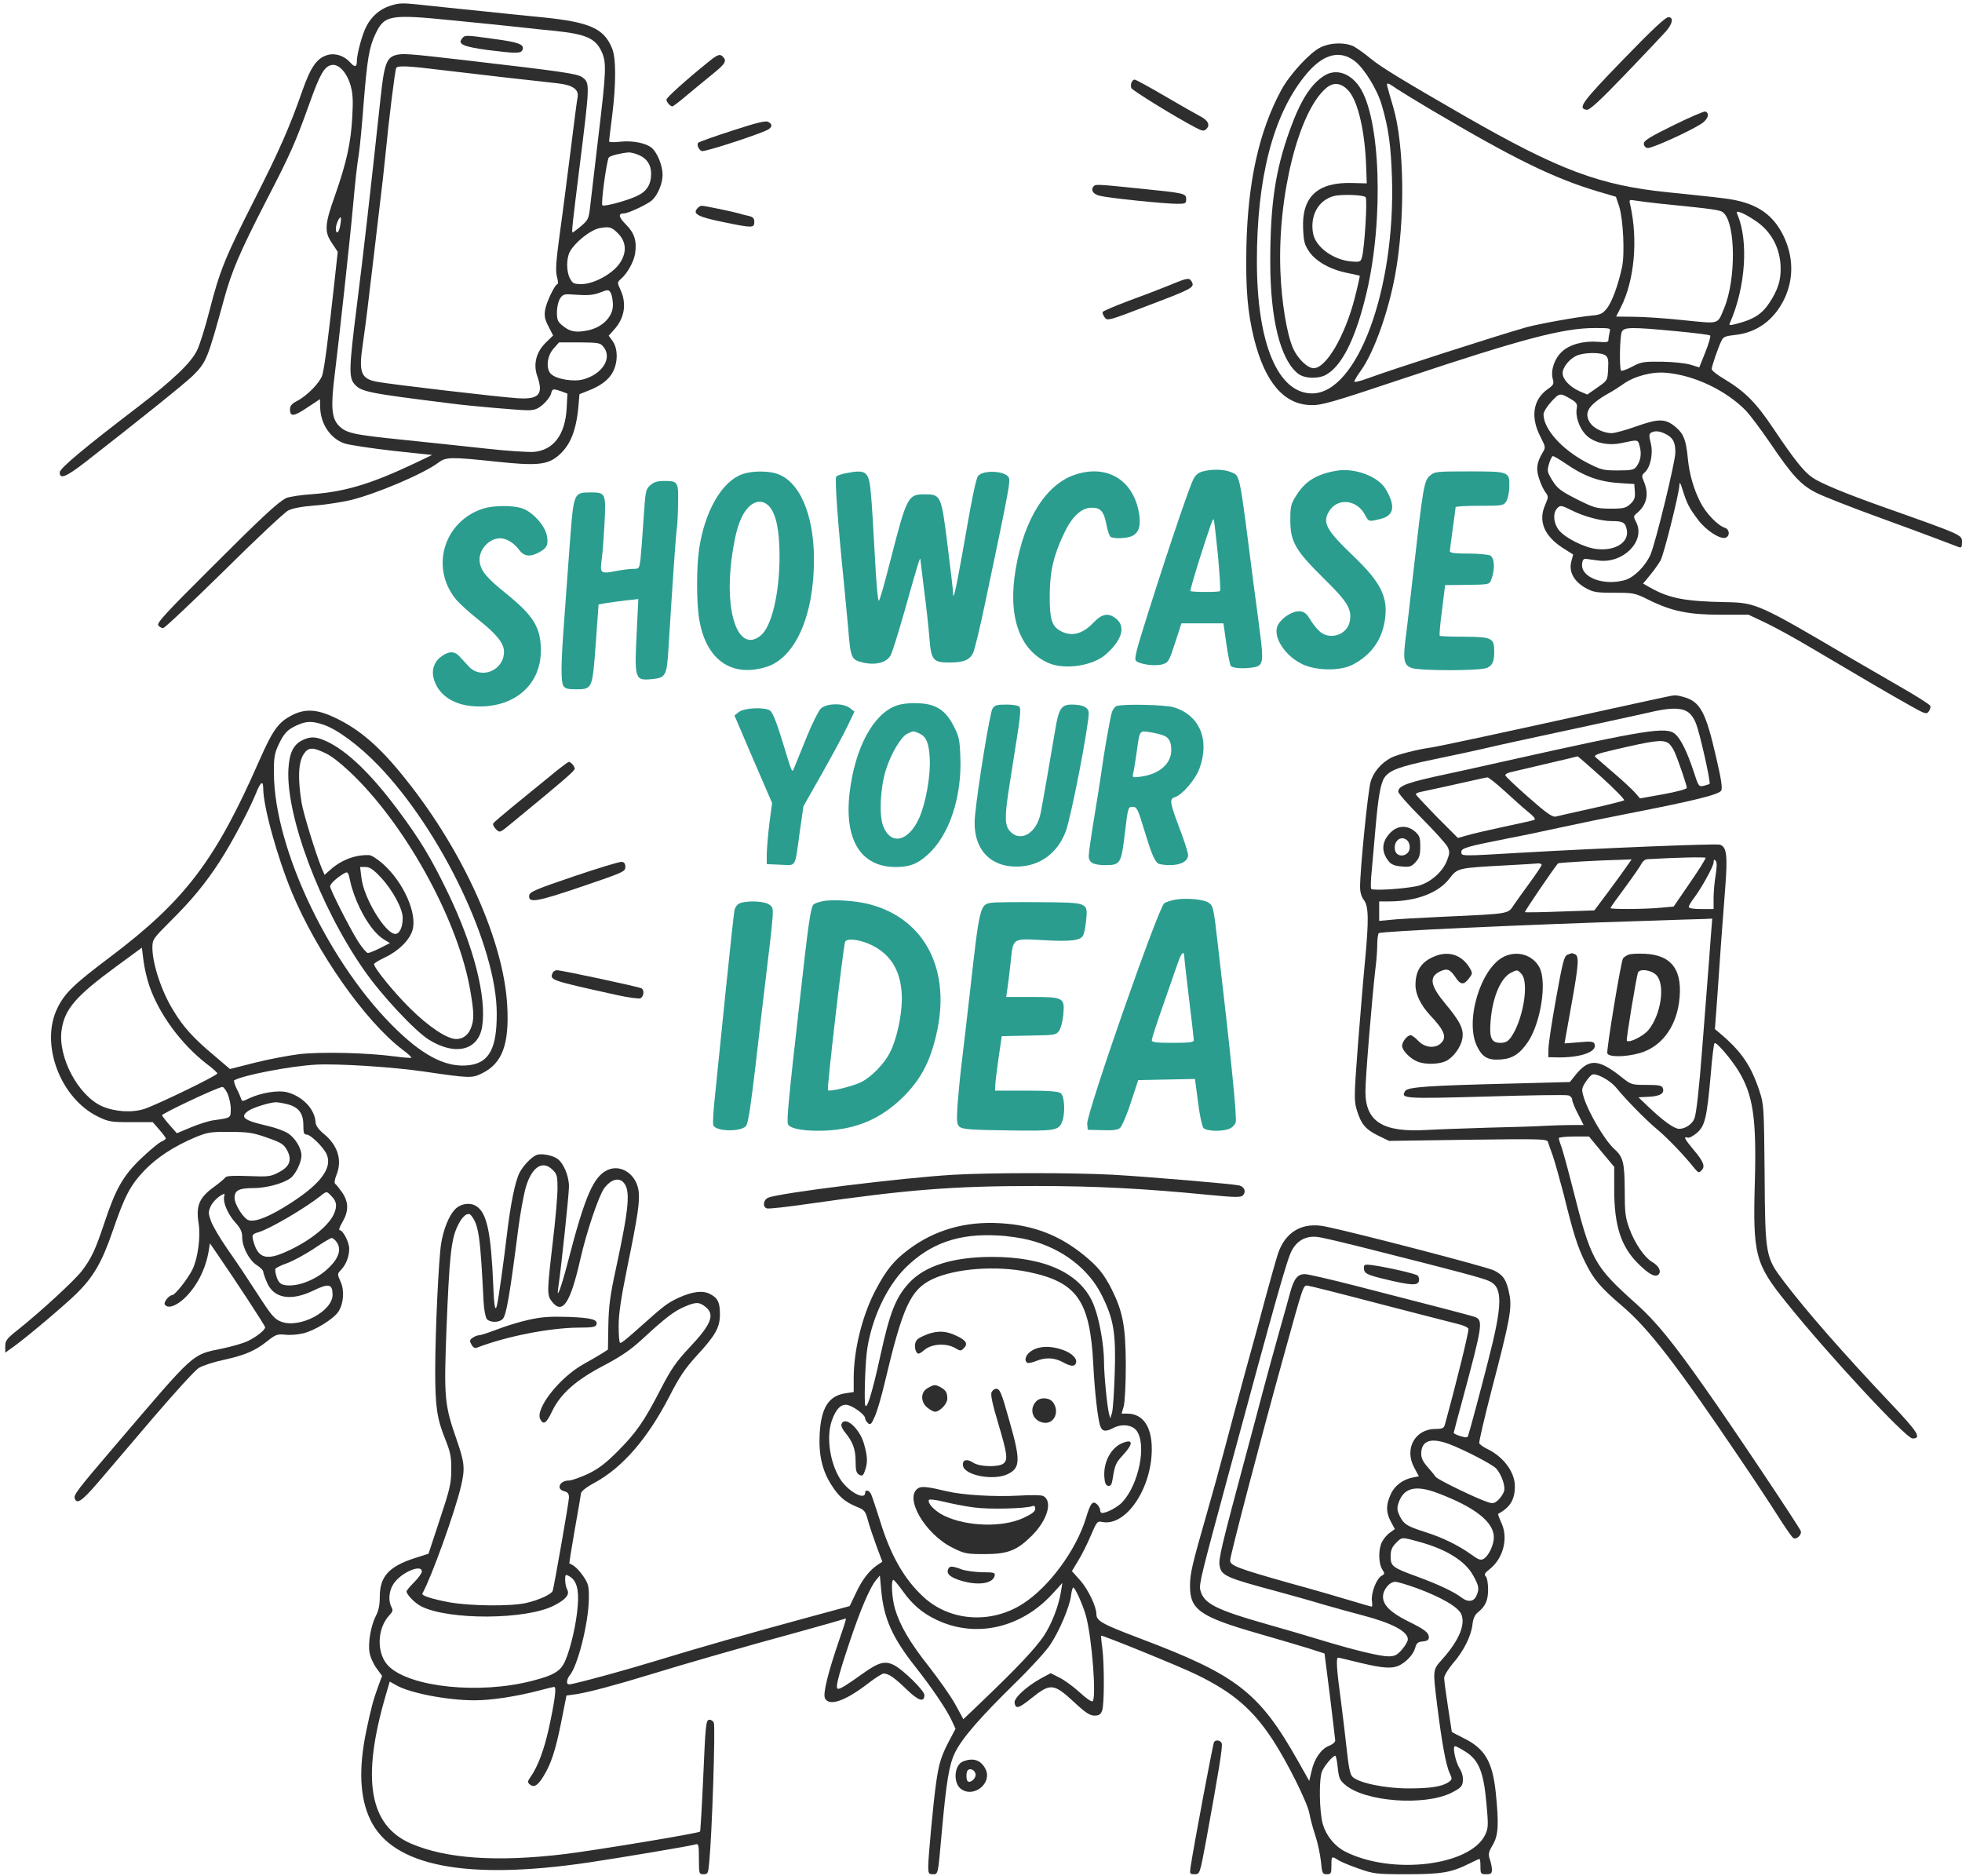
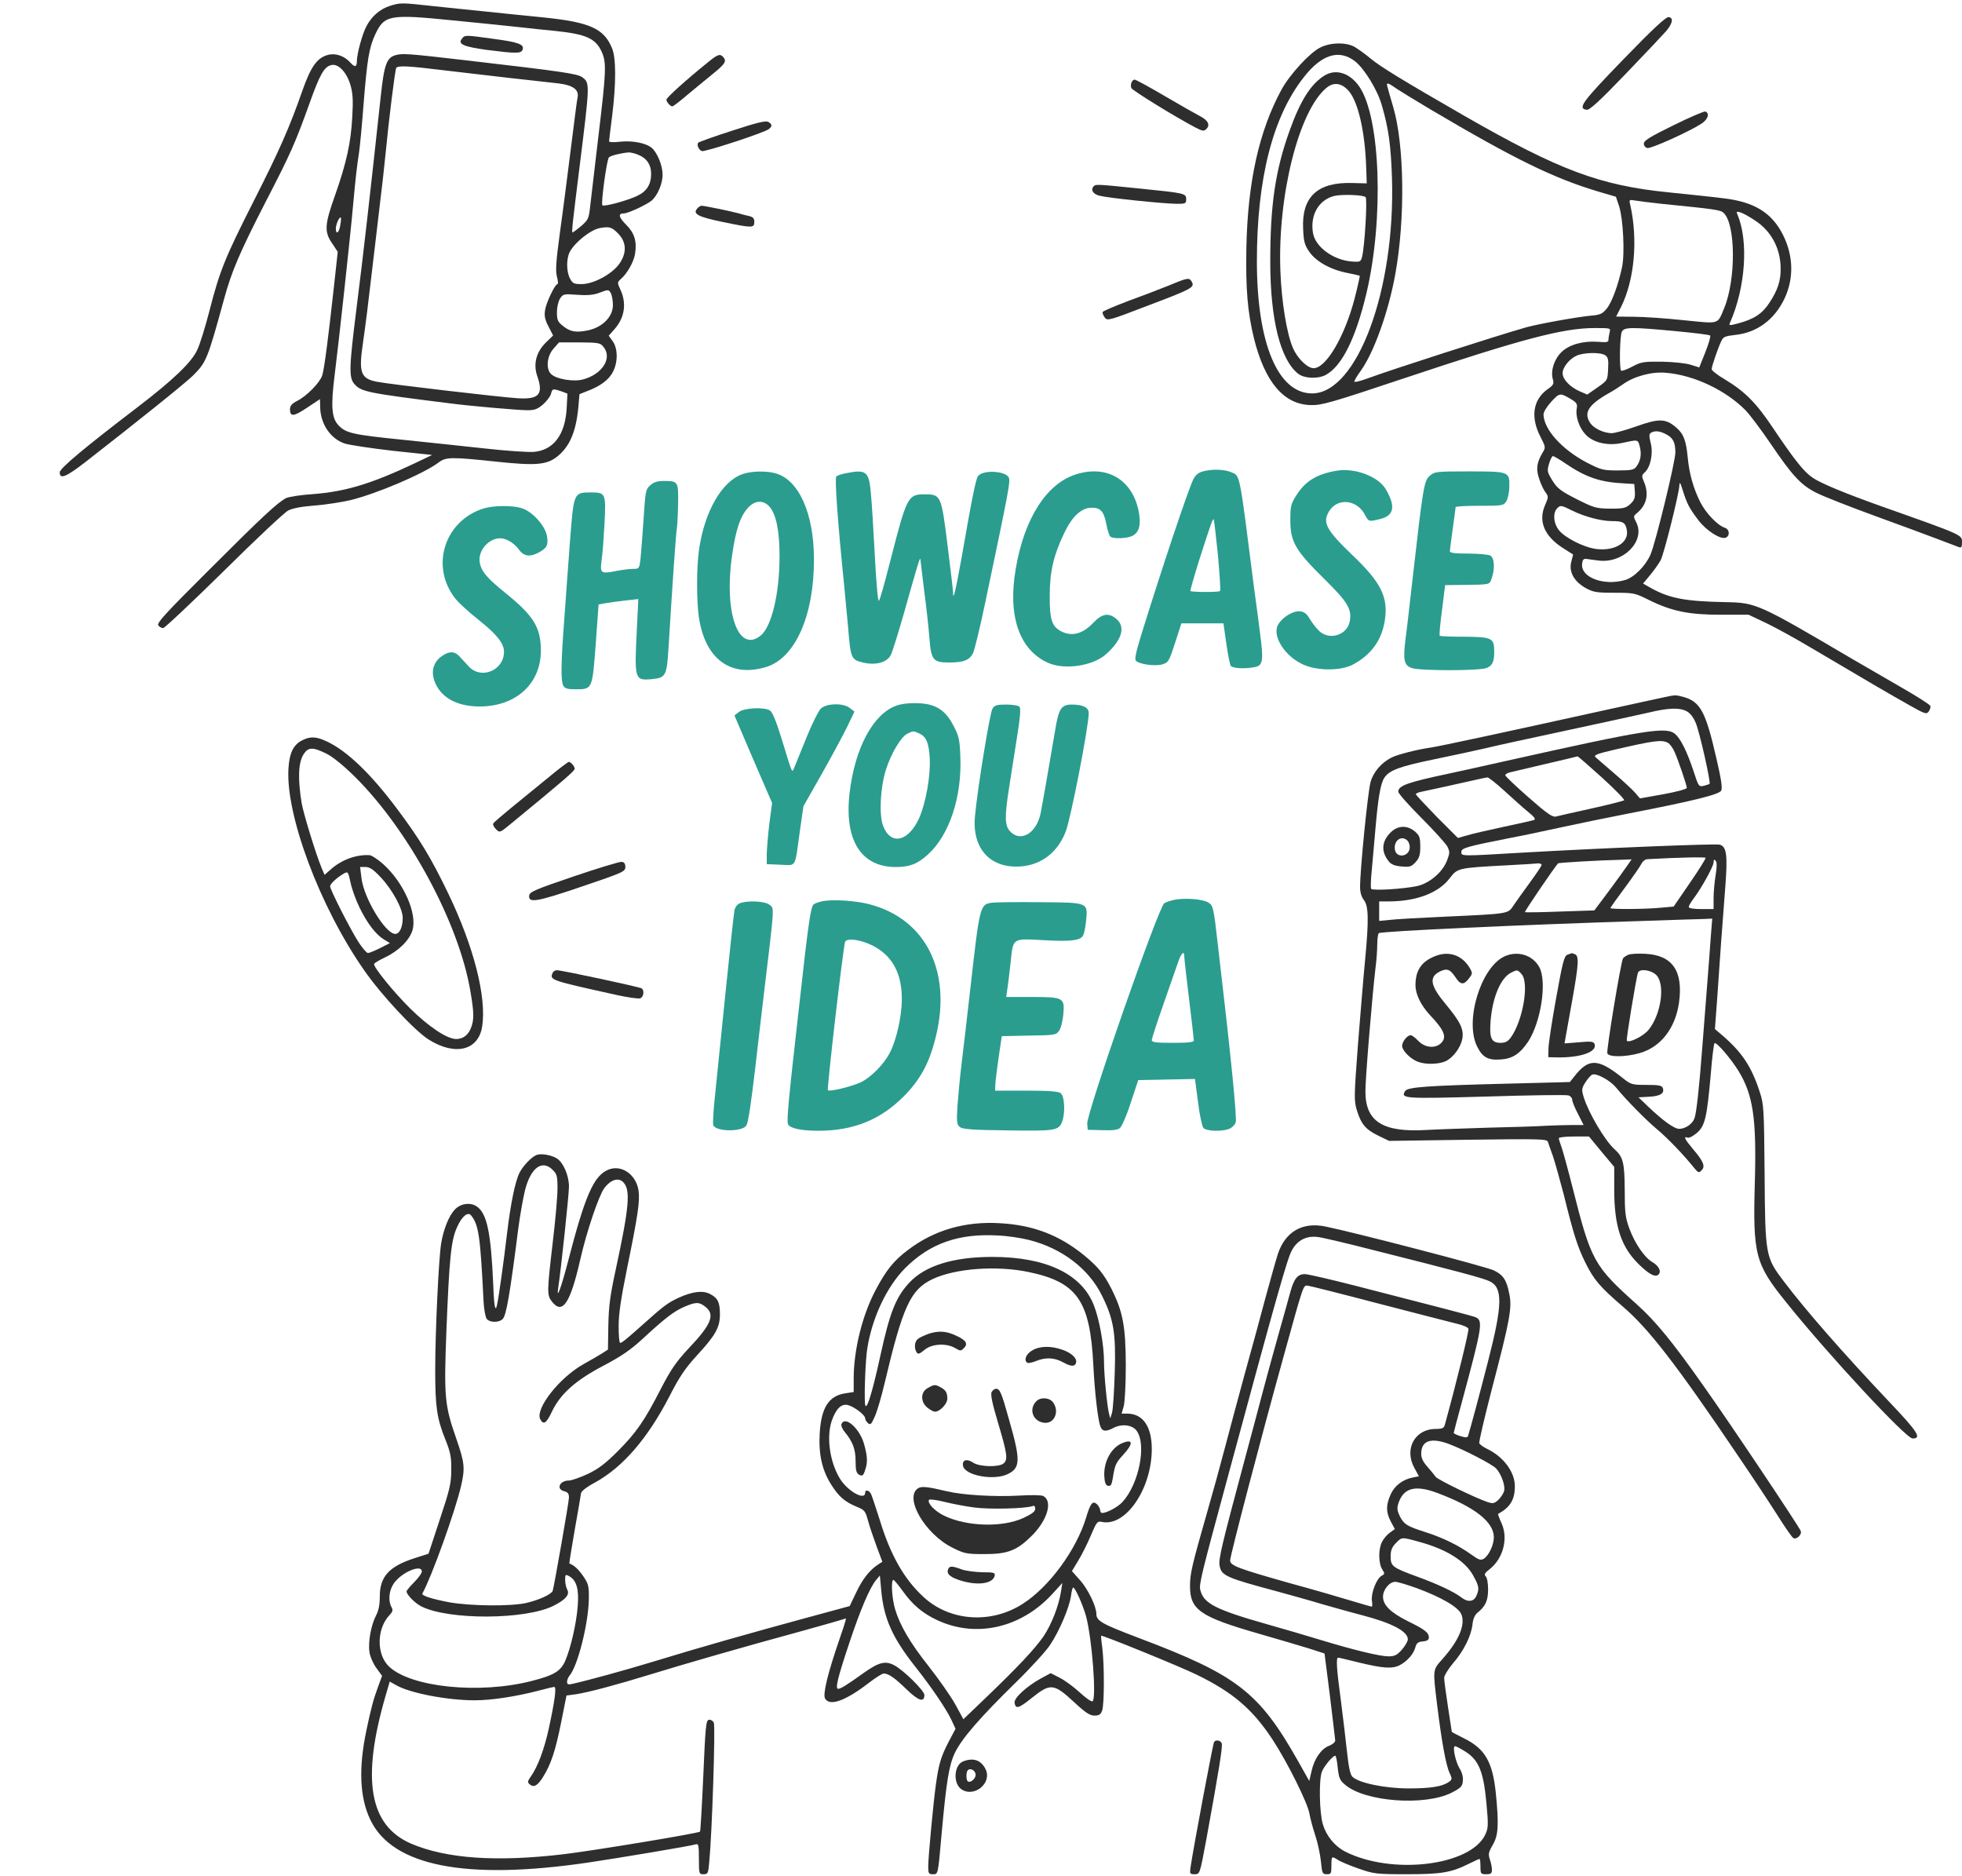
<svg xmlns="http://www.w3.org/2000/svg" width="363" height="347" viewBox="0 0 363 347" fill="none">
  <path d="M72.07 1.113C70.302 1.678 68.711 3.057 67.792 4.86C67.014 6.31 66.024 10.022 66.024 11.33C66.024 12.426 65.635 12.497 64.822 11.578C63.691 10.305 62.029 9.774 60.65 10.163C58.67 10.694 57.504 12.355 55.983 16.669C53.579 23.562 51.635 27.946 47.004 37.068C41.665 47.603 40.675 50.007 38.766 57.432C37.988 60.472 36.963 63.796 36.468 64.785C35.372 67.084 32.049 70.265 25.544 75.25C15.68 82.781 11.048 86.634 11.048 87.377C11.048 88.72 12.18 88.261 15.715 85.538C25.932 77.584 34.205 70.937 35.69 69.488C38.2 66.977 38.377 66.518 41.488 55.205C42.867 50.184 44.317 46.755 49.089 37.457C53.721 28.512 54.605 26.532 57.256 19.143C59.201 13.699 59.978 12.355 61.287 12.037C62.595 11.719 64.15 13.345 64.857 15.785C65.282 17.305 65.352 18.578 65.176 21.618C64.928 26.426 64.08 30.174 61.994 36.113C60.049 41.558 59.978 42.866 61.428 44.987L62.489 46.578L61.782 53.013C60.756 62.381 60.014 68.144 59.625 69.417C59.201 70.76 56.832 73.2 54.994 74.154C54.004 74.649 53.65 75.073 53.65 75.71C53.65 77.124 54.322 77.089 56.797 75.427L59.201 73.836L59.236 75.356C59.307 78.432 61.145 81.154 63.761 82.038C64.645 82.321 68.64 82.922 72.635 83.382L79.954 84.16L76.772 85.68C68.711 89.498 63.903 90.948 57.857 91.407C55.63 91.549 53.403 91.902 52.908 92.15C51.317 92.998 48.559 95.544 38.695 105.407C30.67 113.397 28.938 115.271 29.291 115.695C29.503 115.978 29.927 116.19 30.175 116.19C30.458 116.19 35.478 111.453 41.382 105.655C47.251 99.822 52.625 94.801 53.297 94.448C54.11 94.023 55.771 93.705 58.069 93.528C60.014 93.387 63.019 92.927 64.751 92.538C69.595 91.372 78.327 87.66 81.12 85.574C82.499 84.513 83.454 84.513 91.833 85.397C99.116 86.175 101.166 85.998 103.111 84.442C105.409 82.604 106.575 79.846 107 75.356L107.212 72.917L108.626 72.351C111.03 71.467 112.692 70.23 113.399 68.781C114.353 66.977 114.318 64.467 113.363 63.124L112.621 62.099L113.717 60.861C115.555 58.775 115.944 56.194 114.848 53.72C114.176 52.27 114.176 52.235 114.884 51.598C116.086 50.538 117.252 48.452 117.5 46.932C117.853 44.634 117.394 43.113 115.838 41.558C114.424 40.144 114.318 39.472 115.449 39.472C116.227 39.472 119.762 37.81 120.611 37.068C121.707 36.078 122.591 33.921 122.591 32.33C122.591 30.633 121.636 28.3 120.611 27.381C119.55 26.462 117.04 25.967 114.742 26.214C113.611 26.355 112.692 26.32 112.692 26.143C112.692 25.967 112.939 23.845 113.257 21.441C114 15.466 114 10.658 113.222 8.891C111.737 5.284 109.156 4.118 100.671 3.234C97.843 2.951 93.176 2.491 90.242 2.173C87.343 1.89 82.711 1.395 79.989 1.113C74.156 0.476 74.085 0.476 72.07 1.113ZM83.701 3.764C87.484 4.118 92.823 4.683 95.545 4.966C98.302 5.284 101.484 5.603 102.616 5.709C108.414 6.31 110.181 7.087 111.313 9.562C112.232 11.578 112.161 13.168 110.712 25.224C110.04 31.022 109.333 36.856 109.191 38.164C108.944 40.426 108.838 40.674 107.53 41.805C106.787 42.442 106.045 42.972 105.939 43.007C105.727 43.007 105.904 41.522 107.212 30.987C109.156 15.396 109.156 15.36 107.742 14.3C106.823 13.628 104.136 13.239 86.176 11.153C75.499 9.916 74.474 9.845 73.201 10.199C71.539 10.658 71.08 11.896 70.443 17.835C68.499 35.795 67.226 47.073 65.989 56.795C64.575 68.073 64.504 69.841 65.6 71.079C66.908 72.493 67.969 72.705 83.524 74.649C86.989 75.109 96.04 75.887 97.56 75.887C98.939 75.887 99.469 75.675 100.494 74.791C101.166 74.19 101.838 73.306 101.944 72.846C102.191 71.892 102.262 71.856 103.853 72.387L104.984 72.811L104.843 75.533C104.56 80.447 102.403 83.276 98.762 83.594C97.737 83.665 93.812 83.417 90.029 82.993C86.247 82.569 79.353 81.862 74.686 81.367C65.246 80.412 64.009 80.129 62.63 78.68C61.357 77.336 61.181 75.18 61.923 69.311C62.665 63.442 64.857 43.325 65.317 38.058C65.812 32.648 66.024 30.846 66.413 28.335C66.59 27.169 66.979 23.103 67.261 19.32C67.933 10.976 68.287 8.749 69.453 6.31C71.115 2.774 72.105 2.598 83.701 3.764ZM81.721 12.956C84.868 13.31 90.454 13.982 94.131 14.406C97.843 14.795 101.944 15.29 103.323 15.431C106.01 15.749 107.176 16.598 106.858 18.047C106.752 18.436 106.222 22.679 105.621 27.451C105.02 32.224 104.136 39.189 103.606 42.937C102.863 48.381 102.757 50.078 103.04 51.174C103.252 51.917 103.287 52.553 103.146 52.553C102.686 52.553 101.06 55.947 100.848 57.361C100.671 58.422 100.813 59.129 101.484 60.402L102.333 62.063L100.989 63.371C99.222 65.104 98.621 67.331 99.398 69.558C100.6 72.988 99.717 73.942 95.651 73.659C92.363 73.447 72.07 71.079 69.736 70.619C66.766 70.053 66.342 68.922 67.12 63.69C67.686 59.73 68.11 56.3 68.852 49.901C69.241 46.578 69.878 41.346 70.231 38.234C70.62 35.123 71.115 30.739 71.327 28.512C71.928 22.219 73.095 12.886 73.307 12.567C73.59 12.108 75.464 12.178 81.721 12.956ZM118.136 28.654C119.692 29.29 120.469 30.492 120.469 32.154C120.469 34.098 119.656 35.406 117.924 36.219C116.121 37.103 111.737 38.27 111.454 37.987C111.136 37.704 112.267 29.502 112.656 29.113C113.01 28.76 114.99 28.3 116.333 28.194C116.687 28.194 117.5 28.371 118.136 28.654ZM62.948 41.699C62.736 43.078 62.135 43.502 62.135 42.265C62.135 41.522 62.807 40.002 63.054 40.25C63.125 40.32 63.09 40.992 62.948 41.699ZM114.318 43.149C115.944 44.775 116.015 46.826 114.53 48.876C113.151 50.75 109.793 52.553 107.601 52.553C106.186 52.553 105.939 52.447 105.444 51.492C104.772 50.22 104.772 47.851 105.409 46.613C106.328 44.846 109.262 42.512 110.959 42.194C112.727 41.876 113.151 41.982 114.318 43.149ZM113.045 54.285C113.222 54.674 113.399 55.629 113.399 56.442C113.399 58.599 111.454 60.543 108.803 61.109C106.505 61.568 105.479 61.392 104.065 60.225C103.181 59.518 103.04 59.129 103.04 57.75C103.04 56.831 103.287 55.77 103.606 55.24C104.207 54.356 104.313 54.356 106.787 54.533C108.626 54.674 109.722 54.568 110.747 54.215C112.585 53.508 112.621 53.508 113.045 54.285ZM111.666 64.184C113.328 66.235 111.454 69.24 107.848 70.195C106.151 70.654 103.005 70.159 102.015 69.24C100.954 68.356 101.166 65.882 102.403 64.503L103.429 63.336H107.212C110.747 63.371 111.065 63.407 111.666 64.184Z" fill="#2E2E2E" />
  <path d="M85.47 7.159C84.621 8.149 85.752 8.644 90.172 9.245C95.51 9.916 96.394 9.916 96.677 9.209C97.066 8.219 95.934 7.795 91.338 7.194C86 6.452 86 6.452 85.47 7.159Z" fill="#2E2E2E" />
  <path d="M300.317 11.012C292.645 18.931 291.832 20.063 293.564 20.31C294.095 20.381 295.933 18.719 300.847 13.593C304.453 9.846 307.812 6.275 308.307 5.709C309.474 4.295 309.65 3.27 308.731 3.164C308.236 3.093 305.867 5.285 300.317 11.012Z" fill="#2E2E2E" />
  <path d="M244.28 8.784C242.371 9.704 238.588 13.805 237.068 16.633C232.932 24.269 230.846 33.674 230.598 45.836C230.457 53.437 230.81 57.715 232.012 62.629C234.028 70.689 237.528 74.826 242.513 74.932C244.492 75.003 246.331 74.472 259.765 69.982C281.685 62.664 289.251 60.684 295.013 60.684C297.983 60.684 298.019 60.684 297.806 61.462C297.7 61.922 297.594 62.523 297.594 62.841C297.594 63.3 297.241 63.371 295.685 63.23C292.963 63.018 290.382 63.725 288.968 65.068C287.589 66.341 286.882 68.498 287.271 70.053C287.554 71.008 287.448 71.22 286.281 72.033C283.594 73.977 283.134 77.23 285.044 80.871C285.963 82.674 285.998 82.781 285.397 83.735C284.301 85.609 284.16 86.776 284.761 88.543C285.044 89.463 285.574 90.594 285.927 91.053C286.528 91.867 286.493 91.973 285.857 93.457C284.584 96.357 285.68 99.079 289.003 101.271L291.054 102.579L290.7 103.958C290.241 105.796 291.231 107.564 293.352 108.766C294.766 109.544 295.332 109.65 298.655 109.65C302.226 109.65 302.473 109.685 305.019 110.958C309.297 113.079 312.443 113.715 318.383 113.715H323.509L326.726 115.236C328.494 116.084 332.171 118.099 334.893 119.726C345.287 125.877 350.201 128.741 353.242 130.438C356.176 132.1 356.424 132.17 356.848 131.605C357.095 131.251 357.237 130.792 357.131 130.579C357.06 130.332 354.55 128.741 351.58 127.044C348.646 125.347 344.686 123.049 342.848 121.988C325.241 111.63 324.958 111.488 319.16 111.382C311.736 111.241 308.837 110.675 305.372 108.731L303.993 107.953L305.337 106.326C306.079 105.443 306.928 104.205 307.246 103.64C307.882 102.402 310.675 91.23 310.711 89.781C310.746 89.038 310.887 89.25 311.347 90.735C312.125 93.21 312.549 94.023 314.246 96.251C315.731 98.195 318.312 99.821 319.266 99.468C320.115 99.15 320.009 97.912 319.125 97.629C317.782 97.205 315.59 94.907 314.564 92.856C313.327 90.382 312.549 87.695 312.266 84.725C311.948 81.472 311.524 80.306 310.145 79.104C308.201 77.407 306.963 77.371 302.791 78.856C300.812 79.563 298.726 80.129 298.195 80.129C296.781 80.129 294.943 79.281 294.271 78.326C292.928 76.417 293.811 74.932 297.524 72.811C298.443 72.316 299.68 71.503 300.281 71.078C302.261 69.629 305.62 68.71 308.201 68.957C313.433 69.381 319.337 72.21 322.979 75.922C323.792 76.77 325.772 79.422 327.398 81.791C331.676 88.119 333.267 89.816 336.272 91.266C337.651 91.937 342.529 93.846 347.09 95.508C351.651 97.17 356.848 99.079 358.58 99.751C360.348 100.422 362.045 101.059 362.398 101.2C362.893 101.377 363 101.2 363 100.316C363 98.937 363.318 99.043 348.221 93.705C341.469 91.301 336.802 89.392 335.317 88.331C333.726 87.235 332.029 85.114 328.034 79.174C324.923 74.508 322.837 72.422 319.09 70.159C317.746 69.381 316.686 68.533 316.686 68.285C316.686 67.79 317.817 64.467 318.453 63.124C318.807 62.31 319.16 62.169 321.034 61.957C325.065 61.533 328.282 59.164 330.156 55.24C331.923 51.492 331.817 47.32 329.873 43.431C327.787 39.33 324.57 37.35 318.878 36.679C317.004 36.431 312.443 35.972 308.731 35.583C295.968 34.31 288.402 31.446 271.008 21.476C259.164 14.653 255.523 12.426 253.543 10.8C252.588 9.986 251.21 9.032 250.573 8.643C248.947 7.794 246.225 7.83 244.28 8.784ZM250.644 11.294C252.376 12.603 254.886 16.668 255.664 19.497C256.937 23.845 257.326 26.886 257.538 32.931C258.174 53.613 251.104 72.705 242.795 72.775C236.432 72.811 232.543 63.513 232.543 48.31C232.543 33.073 235.477 21.547 241.24 14.264C244.492 10.092 247.71 9.067 250.644 11.294ZM258.457 16.456C259.27 16.986 262.099 18.719 264.715 20.274C280.271 29.466 287.448 32.967 295.721 35.441L298.973 36.396L299.574 38.199C300.317 40.568 300.635 46.931 300.104 49.406C299.397 52.73 298.231 55.911 297.276 57.078C296.498 58.033 296.074 58.245 294.412 58.386C291.726 58.634 284.725 59.906 282.392 60.543C276.806 62.134 257.361 68.391 252.977 70.018C251.634 70.513 250.573 70.76 250.573 70.583C250.573 70.371 251.104 69.487 251.775 68.568C254.215 65.174 256.902 57.608 258.139 50.785C260.013 40.497 259.836 26.744 257.75 19.744C257.255 18.047 256.76 16.385 256.69 16.032C256.442 15.183 256.76 15.254 258.457 16.456ZM307.423 37.704C317.357 38.694 318.312 38.835 318.878 39.366C321.14 41.416 321.211 51.704 318.984 57.043C317.711 60.083 318.241 59.906 311.524 59.235C308.236 58.881 304.064 58.598 302.261 58.598L299.008 58.563L299.892 56.831C302.402 51.846 303.074 44.351 301.625 37.916C301.377 36.926 301.413 36.891 302.579 37.103C303.251 37.209 305.408 37.492 307.423 37.704ZM324.746 40.815C327.716 42.76 329.413 45.941 329.448 49.618C329.484 51.916 328.918 53.649 327.363 56.017C326.054 58.033 324.499 59.058 321.529 59.836C319.938 60.26 319.832 60.225 320.08 59.694C322.943 53.189 323.544 44.633 321.458 39.684C321.211 39.118 321.282 39.083 322.024 39.295C322.484 39.436 323.721 40.108 324.746 40.815ZM309.968 61.25C313.362 61.568 316.261 61.922 316.403 62.063C316.544 62.169 316.155 63.548 315.519 65.139L314.388 67.967L312.797 67.472C311.877 67.189 309.615 66.942 307.493 66.906C304.099 66.871 303.64 66.942 301.978 67.826C300.988 68.356 300.069 68.674 299.928 68.568C299.574 68.179 299.68 62.098 300.069 61.356C300.529 60.507 301.731 60.472 309.968 61.25ZM297.029 65.74C297.524 66.093 297.63 66.624 297.524 68.285C297.418 70.371 297.418 70.371 295.544 71.679L293.67 72.987L292.185 72.351C290.417 71.538 289.109 70.159 289.109 69.028C289.109 67.932 290.382 66.376 291.726 65.775C293.14 65.174 296.216 65.139 297.029 65.74ZM290.771 73.907C291.69 74.472 291.867 74.755 291.726 75.533C291.443 76.947 292.15 79.104 293.352 80.376C294.766 81.897 297.488 82.533 300.14 81.932C303.11 81.296 303.039 81.26 303.392 82.639C303.746 84.053 303.534 85.255 302.756 86.316C302.332 86.917 301.837 87.023 299.291 87.023C296.534 87.023 296.216 86.917 293.458 85.503C288.933 83.099 285.609 79.387 285.574 76.664C285.574 76.205 286.21 75.179 287.023 74.296C288.544 72.634 288.65 72.634 290.771 73.907ZM308.201 80.306C309.544 80.978 309.968 81.826 309.968 83.7C309.968 85.397 306.327 100.352 305.372 102.579C304.453 104.7 302.296 106.857 300.599 107.316C296.64 108.412 292.433 106.786 292.715 104.311C292.786 103.533 292.998 103.321 293.529 103.392C293.917 103.463 294.872 103.569 295.65 103.675C300.246 104.347 304.453 100.139 302.756 96.675C302.19 95.579 302.19 95.473 302.791 94.978C304.665 93.457 305.125 91.442 304.17 89.144C303.711 88.084 303.711 87.907 304.312 87.377C305.372 86.422 305.903 83.841 305.408 81.967C305.089 80.695 305.089 80.306 305.443 80.058C306.15 79.634 307.069 79.705 308.201 80.306ZM289.498 85.644C293.387 88.296 296.039 89.215 300.599 89.427L302.367 89.533L302.473 90.947C302.544 92.079 302.402 92.503 301.66 93.21C300.812 93.988 300.423 94.094 297.913 94.094C295.296 94.058 294.943 93.953 291.69 92.326C288.72 90.806 288.119 90.346 287.2 88.862C286.246 87.306 286.21 87.094 286.599 85.786C286.811 85.008 287.165 84.371 287.306 84.371C287.483 84.371 288.473 84.937 289.498 85.644ZM290.877 94.447C293.069 95.543 296.216 96.392 298.16 96.392C300.281 96.392 300.741 96.639 300.988 98.054C301.413 100.352 298.796 101.978 295.332 101.554C293.069 101.271 289.569 99.503 288.438 98.089C287.448 96.887 287.271 95.013 288.013 94.129C288.65 93.387 288.826 93.422 290.877 94.447Z" fill="#2E2E2E" />
  <path d="M245.094 13.947C242.548 15.503 240.604 18.579 238.624 24.094C235.937 31.554 235.018 37.882 235.018 48.418C235.018 59.095 236.891 66.554 240.179 69.135C241.311 70.019 243.75 70.125 245.235 69.383C248.24 67.792 250.821 62.665 252.836 54.145C256.053 40.463 255.417 21.831 251.528 16.069C249.796 13.523 247.215 12.675 245.094 13.947ZM249.583 16.882C251.28 18.897 252.553 24.377 252.765 30.953L252.871 33.922L250.114 33.852C243.75 33.675 240.816 36.433 241.098 42.301C241.205 44.706 241.346 45.271 242.265 46.615C243.538 48.418 246.225 49.903 249.336 50.504C250.503 50.751 251.493 50.963 251.563 50.998C251.634 51.034 251.21 52.943 250.609 55.276C248.77 62.276 245.341 68.11 243.043 68.11C241.912 68.11 240.073 66.342 239.225 64.398C238.093 61.817 237.103 55.913 236.891 50.115C236.361 36.221 240.285 20.559 245.376 16.281C246.755 15.114 248.24 15.326 249.583 16.882ZM252.659 36.468C253.013 36.857 252.483 45.519 252.023 47.428C251.775 48.418 251.669 48.488 250.22 48.382C246.791 48.17 243.432 45.766 242.937 43.185C242.336 39.862 243.927 36.998 246.826 36.256C248.24 35.902 252.235 36.044 252.659 36.468Z" fill="#2E2E2E" />
  <path d="M131.041 11.472C127.046 14.689 123.298 18.047 123.298 18.436C123.298 18.861 124.005 19.674 124.394 19.674C124.571 19.674 125.844 18.684 127.293 17.447C128.743 16.244 130.793 14.547 131.889 13.664C134.081 11.896 134.47 11.33 133.869 10.623C133.268 9.881 132.809 10.022 131.041 11.472Z" fill="#2E2E2E" />
  <path d="M209.35 15.255C209.209 15.538 209.209 15.998 209.315 16.28C209.492 16.74 217.482 21.654 221.194 23.599C222.502 24.27 222.749 24.306 223.209 23.846C223.951 23.104 223.492 22.22 221.936 21.442C221.194 21.053 218.259 19.392 215.431 17.73C212.603 16.068 210.128 14.725 209.916 14.725C209.704 14.725 209.456 14.972 209.35 15.255Z" fill="#2E2E2E" />
  <path d="M309.615 23.174C305.301 25.295 304.135 26.002 304.135 26.568C304.135 26.957 304.418 27.31 304.806 27.381C305.478 27.522 312.231 24.482 314.67 22.962C315.978 22.149 316.403 20.982 315.519 20.628C315.271 20.558 312.62 21.689 309.615 23.174Z" fill="#2E2E2E" />
  <path d="M135.495 24.163C132.172 25.224 129.344 26.249 129.202 26.391C128.849 26.709 129.238 27.699 129.839 27.946C130.404 28.158 141.47 24.517 142.248 23.88C142.92 23.35 142.884 22.961 142.107 22.537C141.647 22.29 139.915 22.714 135.495 24.163Z" fill="#2E2E2E" />
  <path d="M202.386 34.416C201.714 35.088 202.209 35.936 203.482 36.219C205.143 36.644 215.537 37.704 217.8 37.704C219.32 37.704 219.462 37.633 219.462 36.856C219.462 35.76 219.214 35.724 210.835 34.876C203.269 34.098 202.704 34.063 202.386 34.416Z" fill="#2E2E2E" />
  <path d="M128.955 38.624C128.142 39.579 129.238 40.144 133.728 41.064C139.172 42.195 139.561 42.195 139.561 41.064C139.561 40.392 139.314 40.144 138.607 39.968C138.041 39.862 137.157 39.614 136.556 39.437C135.248 39.084 130.334 38.059 129.803 38.059C129.591 38.059 129.202 38.306 128.955 38.624Z" fill="#2E2E2E" />
  <path d="M216.28 52.801C214.618 53.472 211.224 54.78 208.678 55.7C206.168 56.654 204.082 57.538 204.012 57.715C203.941 57.927 204.118 58.351 204.401 58.74C204.86 59.376 205.178 59.306 212.143 56.619C220.451 53.472 221.052 53.19 220.522 52.164C220.027 51.316 219.85 51.316 216.28 52.801Z" fill="#2E2E2E" />
  <path d="M222.431 87.236C221.689 87.448 221.123 87.943 220.77 88.685C219.709 90.948 215.042 104.878 211.118 117.534C210.164 120.681 209.881 121.954 210.164 122.236C210.835 122.908 213.84 123.297 215.113 122.873C216.174 122.555 216.315 122.272 217.411 118.913L218.578 115.307H222.467H226.356L226.886 119.019C227.169 121.07 227.558 122.944 227.699 123.156C228.017 123.651 230.315 123.757 232.154 123.403C233.674 123.085 233.815 122.272 233.108 116.969C232.79 114.494 232.295 110.64 231.977 108.413C229.255 87.024 229.467 88.049 227.77 87.342C226.426 86.776 224.128 86.741 222.431 87.236ZM225.33 102.65C225.649 106.221 225.861 109.226 225.719 109.332C225.472 109.58 220.487 109.544 220.239 109.332C220.169 109.261 220.947 106.575 221.936 103.393C224.058 96.817 224.376 95.898 224.553 96.074C224.623 96.145 224.977 99.115 225.33 102.65Z" fill="#2A9D8F" />
  <path d="M247.391 87.059C243.715 87.66 241.558 88.933 239.896 91.549C238.836 93.211 238.73 93.6 238.73 96.216C238.73 100.246 239.684 101.837 244.917 106.999C249.336 111.348 250.149 112.656 249.725 114.954C249.23 117.57 245.765 118.56 243.927 116.58C243.396 116.05 242.654 115.06 242.265 114.388C241.735 113.504 241.275 113.151 240.497 113.08C239.225 112.974 237.245 114.176 236.467 115.555C235.3 117.605 237.704 121.424 241.134 122.944C243.75 124.11 247.992 124.11 250.22 122.979C253.614 121.211 255.594 118.524 256.195 114.883C256.902 110.534 255.558 107.812 250.397 102.863C245.376 98.054 244.634 96.711 245.871 94.625C247.391 92.044 250.998 92.362 252.518 95.191C253.225 96.534 253.225 96.534 255.382 96.004C257.927 95.368 258.245 93.671 256.407 90.524C255.028 88.155 250.75 86.529 247.391 87.059Z" fill="#2A9D8F" />
  <path d="M137.299 87.73C133.551 89.074 130.369 94.589 129.344 101.589C128.849 104.842 128.849 111.453 129.344 114.423C130.546 121.953 135.213 125.347 141.682 123.403C147.092 121.812 150.627 113.892 150.592 103.463C150.592 94.978 147.799 88.756 143.486 87.554C141.718 87.059 138.925 87.129 137.299 87.73ZM142.283 93.635C143.592 95.013 144.228 98.16 144.228 102.897C144.228 109.827 142.743 116.014 140.693 117.605C136.521 120.893 133.869 113.115 135.495 102.402C136.132 98.089 136.91 95.685 138.218 94.129C139.491 92.574 141.117 92.397 142.283 93.635Z" fill="#2A9D8F" />
  <path d="M156.426 87.553C155.683 87.695 154.941 87.942 154.729 88.154C154.41 88.473 154.976 96.498 156.178 108.236C156.355 110.18 156.708 113.751 156.92 116.12C157.38 121.812 157.486 122.024 159.643 122.554C162.011 123.12 164.097 122.554 164.804 121.175C165.087 120.645 166.148 117.251 167.173 113.68C169.754 104.523 170.249 102.862 170.284 103.463C170.32 103.746 170.638 106.362 170.991 109.296C171.38 112.195 171.805 116.084 171.946 117.923C172.264 122.095 172.618 122.554 175.587 122.554C178.274 122.554 179.335 122.13 180.007 120.857C180.29 120.327 181.35 115.978 182.34 111.205C186.795 90.028 186.972 89.003 186.618 88.296C185.946 87.094 181.916 86.882 180.961 88.048C180.572 88.508 179.865 91.902 177.956 102.897C176.79 109.402 176.33 111.311 176.33 109.614C176.33 109.261 175.87 105.301 175.305 100.811C174.138 91.513 174.103 91.442 170.956 91.442C168.022 91.442 167.739 91.973 164.84 103.286C163.461 108.66 162.895 110.604 162.613 111.135C162.436 111.418 162.118 107.811 161.87 103.039C161.623 98.301 161.304 93.033 161.128 91.301C160.774 87.165 160.314 86.776 156.426 87.553Z" fill="#2A9D8F" />
  <path d="M198.921 87.801C193.547 89.569 189.482 96.003 187.926 105.231C186.406 113.963 188.598 120.256 193.936 122.625C196.941 123.969 202.209 123.191 204.613 121.034C207.548 118.453 208.29 115.979 206.593 114.529C205.143 113.292 203.941 113.468 202.315 115.165C200.265 117.357 198.143 117.852 196.093 116.65C194.573 115.766 194.184 114.388 194.219 110.18C194.219 105.761 194.926 102.721 196.871 98.655C198.355 95.508 200.088 93.918 201.997 93.918C203.623 93.918 204.224 94.589 204.684 96.923C204.896 98.089 205.25 99.15 205.462 99.291C206.063 99.716 208.608 99.61 209.527 99.115C210.8 98.478 211.154 96.993 210.659 94.519C209.457 88.614 204.649 85.892 198.921 87.801Z" fill="#2A9D8F" />
  <path d="M264.538 88.013C263.478 88.897 263.301 89.922 261.356 106.998C260.861 111.382 260.296 116.402 260.048 118.17C259.553 122.13 259.765 123.084 261.215 123.579C262.735 124.11 273.942 124.11 275.109 123.544C276.17 123.084 276.488 122.306 276.453 120.327C276.417 118.029 275.958 117.817 270.937 117.781C268.533 117.781 266.483 117.71 266.377 117.604C266.271 117.498 266.447 115.342 266.801 112.832L267.367 108.236L270.725 108.2C275.781 108.129 275.569 108.2 275.993 106.963C276.629 105.124 276.488 103.18 275.71 102.756C275.321 102.579 273.483 102.402 271.644 102.402C269.17 102.402 268.25 102.296 268.25 101.942C268.25 101.73 268.498 99.857 268.781 97.806C269.064 95.755 269.311 93.988 269.311 93.811C269.311 93.67 271.291 93.564 273.73 93.564C277.973 93.564 278.15 93.528 278.68 92.75C278.963 92.291 279.246 91.053 279.246 90.028C279.316 87.235 279.21 87.2 271.751 87.2C265.705 87.2 265.422 87.235 264.538 88.013Z" fill="#2A9D8F" />
  <path d="M120.328 89.747C119.445 90.524 119.409 90.807 119.056 96.216C118.844 99.328 118.596 102.616 118.49 103.535C118.278 105.161 118.242 105.232 117.147 105.232C116.51 105.232 115.096 105.409 114 105.621C111.172 106.186 110.96 106.08 111.313 103.57C111.49 102.439 111.702 99.434 111.843 96.853C112.126 91.267 112.056 91.09 109.333 91.09C106.116 91.09 106.151 91.09 105.444 100.282C105.126 104.666 104.631 111.171 104.384 114.777C103.783 122.661 103.747 125.914 104.207 126.833C104.525 127.363 104.985 127.505 106.434 127.505C109.616 127.505 109.581 127.576 110.217 119.161L110.747 111.808L112.162 111.56C112.939 111.419 114.601 111.207 115.838 111.065L118.101 110.818L117.818 116.58C117.359 125.702 117.429 125.914 120.576 125.631C123.192 125.384 123.369 125.03 123.687 119.833C124.394 108.343 125.066 98.408 125.243 97.631C125.313 97.242 125.419 95.262 125.455 93.282C125.525 89.11 125.49 88.969 122.874 88.969C121.636 88.969 120.965 89.181 120.328 89.747Z" fill="#2A9D8F" />
  <path d="M89.465 94.059C82.252 96.321 79.565 104.736 84.197 110.675C84.762 111.418 86.707 113.221 88.51 114.635C91.939 117.357 93.247 119.019 93.247 120.574C93.247 124.004 89.04 125.771 86.742 123.297C86.212 122.731 85.399 121.847 84.975 121.387C84.02 120.362 82.924 120.433 81.439 121.6C80.166 122.66 79.778 124.216 80.343 125.877C81.404 128.953 84.444 130.686 88.722 130.686C95.51 130.686 100.106 126.443 100.071 120.256C100.035 116.049 98.727 113.928 93.636 109.791C90.066 106.928 89.04 105.69 88.757 104.029C88.404 101.872 90.384 99.574 92.54 99.574C93.672 99.574 95.086 100.422 96.005 101.66C96.889 102.897 97.985 103.074 99.576 102.261C101.167 101.412 101.485 100.847 101.202 99.185C100.884 97.24 98.445 94.554 96.465 93.988C94.697 93.458 91.338 93.493 89.465 94.059Z" fill="#2A9D8F" />
  <path d="M307.847 128.989C306.963 129.165 301.66 130.332 296.003 131.57C278.397 135.458 266.376 138.039 264.715 138.287C262.169 138.64 258.634 139.56 257.467 140.125C255.593 141.08 254.108 142.777 253.578 144.651C253.083 146.348 251.634 160.843 251.634 164.06C251.634 165.05 251.881 165.898 252.341 166.499C253.225 167.595 253.26 170.247 252.553 177.707C252.27 180.535 251.704 187.5 251.245 193.192C250.502 203.02 250.502 203.657 251.068 205.46C251.846 207.97 252.694 208.96 255.028 210.091L257.007 211.046L271.609 210.834C285.043 210.657 286.21 210.692 286.387 211.222C286.493 211.541 286.917 212.778 287.341 213.945C287.73 215.111 288.614 218.293 289.321 220.98C291.089 228.192 291.867 230.632 293.281 233.496C294.872 236.713 296.003 238.056 300.21 241.662C305.018 245.763 310.109 252.339 321.67 269.451C324.322 273.34 327.539 278.219 328.882 280.34C330.191 282.426 331.499 284.3 331.746 284.476C332.276 284.936 333.443 283.911 333.16 283.204C332.842 282.355 319.973 263.122 315.377 256.653C309.438 248.203 306.362 244.455 302.862 241.309C294.836 234.132 294.377 233.248 290.912 219.531C290.134 216.455 289.25 213.238 288.968 212.389C288.649 211.541 288.402 210.727 288.402 210.551C288.402 210.374 289.675 210.233 291.195 210.233H293.988L296.321 213.061L298.655 215.854V220.026C298.655 226.814 299.927 230.632 303.145 233.814C305.089 235.723 306.256 236.359 306.857 235.758C307.423 235.193 306.892 234.167 305.761 233.496C304.276 232.682 302.438 229.96 301.448 227.238C300.705 225.223 300.599 224.233 300.599 220.132C300.564 215.076 300.316 214.015 298.69 212.566C296.887 210.94 293.847 205.743 292.998 202.914C292.609 201.606 292.609 201.323 293.316 200.227C293.74 199.556 294.306 198.884 294.624 198.778C295.402 198.495 297.877 199.838 298.973 201.147C300.776 203.374 304.523 207.192 306.609 208.924C308.448 210.445 311.524 213.627 313.609 216.243C314.211 216.95 314.352 216.985 314.812 216.49C315.554 215.783 315.165 214.829 313.291 212.637C311.7 210.727 311.382 210.126 312.231 210.445C312.514 210.551 313.256 210.162 313.963 209.561C315.448 208.253 315.801 206.768 316.509 198.813C316.756 195.702 317.074 193.086 317.216 192.98C317.534 192.662 320.256 195.843 321.67 198.141C324.357 202.561 324.994 206.909 324.675 218.541C324.286 232.152 324.711 233.778 330.544 240.991C338.287 250.642 352.64 266.092 353.843 266.092C355.61 266.092 354.868 264.925 349.494 259.269C340.903 250.183 334.221 242.546 330.085 237.102C326.62 232.541 326.584 232.294 326.478 217.056C326.372 204.929 326.337 204.293 325.559 201.924C324.039 197.258 322.271 194.641 318.665 191.53L317.286 190.363L317.711 184.636C317.923 181.525 318.276 176.717 318.453 173.995C318.665 171.272 318.983 166.853 319.195 164.201C319.655 158.262 319.478 156.6 318.17 156.247C317.251 156.035 296.286 156.883 281.508 157.732C270.159 158.403 270.371 158.403 270.371 157.59C270.371 156.883 271.361 156.6 279.033 155.08C280.978 154.726 285.185 153.843 288.402 153.136C291.619 152.428 297.488 151.226 301.483 150.449C313.291 148.151 318.064 146.984 318.453 146.242C318.701 145.782 318.453 144.12 317.569 140.337C315.589 131.64 314.599 129.802 311.453 128.918C309.968 128.529 310.003 128.529 307.847 128.989ZM312.054 131.57C312.69 131.888 313.327 132.701 313.751 133.761C314.458 135.423 316.544 144.721 316.296 145.004C316.226 145.075 315.731 145.216 315.236 145.358C314.317 145.57 314.246 145.499 313.327 142.635C312.125 139.029 310.993 136.731 309.968 135.812C308.342 134.362 304.736 134.928 278.326 140.832C273.483 141.928 268.922 142.918 268.25 143.06C260.401 144.721 258.704 145.322 258.704 146.454C258.704 146.772 260.614 148.928 262.982 151.297C265.316 153.631 267.472 156.035 267.79 156.6C268.25 157.555 268.25 157.802 267.72 159.181C266.907 161.338 264.467 163.424 262.134 163.919C259.588 164.449 253.896 164.802 253.684 164.414C253.578 164.237 253.613 162.752 253.79 161.09C253.932 159.429 254.25 155.999 254.462 153.489C254.957 147.656 255.417 144.933 256.124 143.873C257.043 142.494 258.881 141.787 265.422 140.443C268.816 139.736 272.952 138.852 274.614 138.464C277.442 137.792 280.695 137.085 295.65 133.868C299.15 133.125 303.357 132.171 305.018 131.817C308.695 130.933 310.746 130.862 312.054 131.57ZM308.589 137.403C308.943 137.615 309.508 138.358 309.827 139.1C310.604 140.903 312.089 145.287 312.089 145.747C312.089 145.959 310.145 146.489 307.776 146.913L303.427 147.691L302.544 146.666C302.049 146.1 300.316 144.474 298.655 143.06C296.993 141.645 295.437 140.267 295.19 140.055C294.801 139.701 295.508 139.418 298.725 138.676C306.044 136.979 307.423 136.802 308.589 137.403ZM296.392 143.837C298.796 146.029 300.635 147.903 300.493 148.045C300.352 148.151 297.629 148.858 294.412 149.565C291.195 150.272 288.261 150.944 287.836 151.05C287.235 151.191 286.139 150.449 282.781 147.479C280.447 145.428 278.503 143.59 278.503 143.413C278.503 143.236 278.856 142.989 279.316 142.883C279.74 142.777 282.71 142.07 285.927 141.327C289.144 140.585 291.796 139.948 291.867 139.913C291.937 139.878 293.953 141.645 296.392 143.837ZM278.361 146.312C279.917 147.726 281.861 149.494 282.745 150.201C283.877 151.12 284.195 151.545 283.806 151.686C283.523 151.792 280.978 152.358 278.149 152.959C275.321 153.56 272.28 154.267 271.361 154.55L269.735 155.009L265.881 151.156C263.795 148.999 262.028 147.125 261.957 146.949C261.886 146.807 262.381 146.56 263.018 146.454C264.503 146.135 269.947 144.969 272.669 144.332C273.836 144.05 274.967 143.837 275.18 143.802C275.392 143.767 276.841 144.933 278.361 146.312ZM312.655 163.318L309.65 167.701L307.246 167.914C304.417 168.196 297.948 168.232 297.948 167.984C297.948 167.878 299.15 166.181 300.635 164.201C302.119 162.186 303.498 160.206 303.71 159.747C303.922 159.323 304.417 158.934 304.806 158.934C310.392 158.615 315.483 158.509 315.554 158.686C315.625 158.828 314.317 160.913 312.655 163.318ZM301.059 160.136C300.599 160.807 299.079 162.929 297.629 164.873L294.978 168.409L288.649 168.621C285.149 168.762 282.215 168.797 282.144 168.727C282.003 168.621 287.66 160.348 288.261 159.711C288.367 159.57 295.65 159.146 299.998 159.04L301.872 158.969L301.059 160.136ZM317.428 161.833C317.216 163.07 317.039 165.015 317.039 166.111V168.161H314.741C313.362 168.161 312.443 168.02 312.443 167.772C312.443 167.56 312.832 166.888 313.291 166.287C314.776 164.343 317.039 160.242 317.039 159.535C317.039 159.04 317.145 158.934 317.392 159.181C317.675 159.464 317.675 160.242 317.428 161.833ZM285.22 159.994C285.22 160.171 284.266 161.585 283.134 163.141C282.003 164.696 280.624 166.605 280.094 167.383C278.962 169.08 279.528 169.01 267.189 169.575C262.629 169.787 258.033 170.035 257.043 170.176L255.169 170.353V168.55V166.747H256.866C262.028 166.747 266.129 165.191 268.179 162.504C269.7 160.56 269.594 160.56 278.856 160.065C281.685 159.924 284.266 159.747 284.619 159.711C284.937 159.711 285.22 159.817 285.22 159.994ZM316.544 173.005C316.438 174.737 316.084 179.121 315.801 182.833C315.519 186.51 315.13 191.601 314.918 194.146C314.387 201.147 313.857 205.955 313.503 206.874C313.115 207.935 311.806 208.818 310.675 208.818C309.756 208.818 307.741 207.369 304.877 204.647L303.145 202.985L305.089 202.879C307.175 202.773 308.024 202.242 307.635 201.253C307.458 200.793 306.892 200.687 304.63 200.687C301.872 200.687 301.766 200.652 299.998 199.237C295.614 195.773 293.917 195.737 291.266 199.131L290.453 200.157L279.634 200.439C264.043 200.828 260.472 201.076 259.977 201.818C259.093 203.232 259.73 203.268 274.932 202.844C282.922 202.596 289.781 202.49 290.17 202.631C290.559 202.737 290.877 203.091 290.877 203.409C290.877 203.727 291.336 204.894 291.937 206.025L292.998 208.111H290.771C289.569 208.111 287.377 208.182 285.927 208.253C284.478 208.359 279.634 208.5 275.144 208.606C270.69 208.748 265.599 208.924 263.831 209.03C255.841 209.49 252.624 207.475 252.624 201.924C252.588 199.697 253.896 184.106 254.462 179.298C254.674 177.742 254.816 175.656 254.816 174.631C254.816 173.641 254.957 172.722 255.098 172.616C255.699 172.262 280.553 171.095 305.195 170.318C309.862 170.176 314.387 169.999 315.236 169.999L316.791 169.929L316.544 173.005Z" fill="#2E2E2E" />
  <path d="M257.29 153.984C255.628 155.646 255.487 157.485 256.901 159.288C257.361 159.889 257.997 160.171 259.27 160.278C260.79 160.419 261.108 160.348 261.886 159.5C262.593 158.722 262.77 158.192 262.77 156.601C262.77 154.904 262.629 154.55 261.78 153.808C260.366 152.606 258.598 152.676 257.29 153.984ZM260.401 155.505C260.649 155.752 260.825 156.282 260.825 156.707C260.825 158.51 258.28 158.863 258.068 157.096C257.856 155.434 259.341 154.444 260.401 155.505Z" fill="#2E2E2E" />
  <path d="M265.634 176.823C263.018 177.813 261.886 179.475 261.886 182.233C261.886 183.93 262.876 185.945 264.573 187.783C267.296 190.647 267.755 191.92 266.553 193.016C265.493 194.005 263.583 193.793 262.417 192.556C261.851 191.955 261.215 191.495 261.003 191.495C260.366 191.495 259.412 192.697 259.412 193.475C259.412 194.324 260.967 195.915 262.346 196.41C263.796 196.975 266.341 196.869 267.543 196.268C268.922 195.561 270.265 193.723 270.548 192.167C270.866 190.399 270.195 189.021 267.402 185.662C264.609 182.303 264.326 180.712 266.447 179.687C267.72 179.086 268.286 179.298 269.24 180.712C270.195 182.197 270.796 182.268 271.75 181.03C272.457 180.111 272.493 180.041 271.892 179.015C270.513 176.717 268.144 175.869 265.634 176.823Z" fill="#2E2E2E" />
  <path d="M278.326 176.929C273.942 178.98 270.937 188.95 273.306 193.616C274.296 195.596 275.321 196.162 277.654 195.985C279.846 195.844 281.225 194.924 282.745 192.662C285.114 189.02 286.245 181.561 284.796 178.909C283.559 176.646 280.766 175.798 278.326 176.929ZM281.508 180.182C282.957 181.773 281.791 188.738 279.528 191.919C278.962 192.662 278.538 192.909 277.619 192.909C275.922 192.909 275.533 192.025 275.781 188.879C276.134 184.46 277.654 180.889 279.563 179.934C280.73 179.333 280.766 179.369 281.508 180.182Z" fill="#2E2E2E" />
  <path d="M289.993 176.611C289.392 176.859 289.11 177.955 287.908 184.637C287.13 188.915 286.493 193.086 286.493 193.97L286.458 195.561L287.908 195.597C292.398 195.703 295.579 194.571 295.014 193.122C294.837 192.662 294.377 192.592 292.115 192.804L289.463 193.016L289.64 191.99C289.746 191.425 290.312 188.314 290.877 185.096C292.079 178.344 292.185 176.824 291.372 176.505C291.054 176.399 290.807 176.293 290.771 176.329C290.736 176.329 290.382 176.47 289.993 176.611Z" fill="#2E2E2E" />
  <path d="M301.271 176.611C300.847 176.788 300.387 177.106 300.281 177.283C299.892 177.919 297.17 194.324 297.382 194.854C297.629 195.561 300.67 195.561 303.321 194.819C307.246 193.723 309.968 190.223 310.64 185.485C311.453 179.616 309.438 176.682 304.382 176.434C303.074 176.364 301.66 176.434 301.271 176.611ZM306.468 180.394C308.13 182.162 307.316 187.712 304.983 190.541C304.028 191.672 301.448 192.98 300.988 192.521C300.811 192.379 302.756 180.748 303.039 179.934C303.357 179.121 305.513 179.404 306.468 180.394Z" fill="#2E2E2E" />
  <path d="M165.794 130.545C161.552 132.1 158.193 138.323 157.203 146.56C156.142 155.328 159.254 160.384 165.723 160.384C168.304 160.384 169.754 159.818 171.663 158.086C175.658 154.48 178.027 147.338 177.673 139.772C177.567 136.909 177.39 136.095 176.471 134.363C174.951 131.358 173.148 130.191 169.86 130.085C168.233 130.015 166.784 130.191 165.794 130.545ZM170.072 135.671C171.38 136.272 171.84 137.368 172.016 140.232C172.193 143.484 171.309 148.469 170.072 151.298C168.092 155.717 164.804 156.459 163.39 152.783C162.612 150.732 162.86 145.712 163.92 142.353C164.839 139.454 166.678 136.308 167.845 135.742C168.941 135.176 169.011 135.176 170.072 135.671Z" fill="#2A9D8F" />
  <path d="M151.829 131.11C151.405 131.57 150.274 133.832 149.319 136.166C148.365 138.499 147.375 140.974 147.092 141.646C146.456 143.095 146.809 143.767 144.547 136.449C143.521 133.196 142.885 131.64 142.39 131.393C141.223 130.757 137.617 130.969 136.698 131.711L135.885 132.348L139.349 140.444L142.85 148.54L142.355 152.252C142.107 154.303 141.895 156.848 141.86 157.909V159.853L144.405 159.959C147.41 160.065 147.021 160.737 147.976 153.808L148.648 149.141L152.077 143.095C153.951 139.772 156.072 135.848 156.779 134.363L158.087 131.64L157.274 131.004C156.037 129.979 152.855 130.085 151.829 131.11Z" fill="#2A9D8F" />
  <path d="M183.613 131.11C183.153 131.853 180.926 145.358 180.395 150.873C179.759 157.06 183.33 160.843 189.198 160.242C192.875 159.853 195.774 157.52 197.189 153.772C198.178 151.121 201.431 134.363 201.431 131.888C201.431 130.863 200.335 130.333 198.285 130.333C196.375 130.333 195.88 131.075 195.244 134.929C194.254 140.868 192.911 148.505 192.522 150.484C191.744 154.161 188.845 155.858 186.9 153.808C185.875 152.712 185.84 151.156 186.724 145.535C187.042 143.484 187.678 139.419 188.138 136.52C188.739 132.843 188.88 131.075 188.633 130.757C188.421 130.509 187.431 130.333 186.193 130.333C184.426 130.333 184.037 130.439 183.613 131.11Z" fill="#2A9D8F" />
-   <path d="M206.664 130.58C206.345 130.651 205.921 131.146 205.744 131.676C205.426 132.489 204.259 139.171 203.658 143.591C203.552 144.368 203.022 147.762 202.456 151.156C201.891 154.55 201.431 157.768 201.431 158.333C201.431 159.571 202.28 160.03 204.507 160.03C207.3 160.03 207.441 159.783 208.113 154.161C208.679 149.389 208.714 149.247 209.563 149.247C210.305 149.247 210.517 149.601 211.684 153.49C212.992 157.803 213.593 159.288 214.3 159.747C214.512 159.889 215.502 160.03 216.457 160.03C218.507 160.03 219.815 159.288 219.815 158.157C219.815 157.732 219.108 155.505 218.224 153.207C216.457 148.505 216.315 147.798 217.341 147.48C218.719 147.055 221.123 144.262 221.901 142.212C223.881 136.873 221.972 132.277 217.128 130.828C215.573 130.368 208.148 130.191 206.664 130.58ZM215.29 136.06C216.315 136.449 216.74 137.333 216.704 138.888C216.633 141.328 214.441 143.202 211.118 143.661C209.492 143.873 209.457 143.838 209.669 143.025C209.775 142.565 210.058 140.904 210.27 139.348C210.871 135 210.765 135.176 212.674 135.424C213.593 135.565 214.76 135.848 215.29 136.06Z" fill="#2A9D8F" />
-   <path d="M54.075 132.276C51.494 133.584 50.468 135.034 47.958 140.726C39.898 159.11 34.241 166.57 20.417 176.999C13.594 182.126 11.968 183.717 10.624 186.474C7.372 193.085 11.119 203.126 18.119 206.555C20.099 207.51 20.523 207.581 24.271 207.581H28.266L29.468 208.959C30.14 209.737 30.67 210.444 30.67 210.586C30.67 210.727 30.281 211.01 29.786 211.222C29.327 211.434 27.665 212.813 26.11 214.298C22.786 217.48 21.443 219.813 19.322 226.177C17.625 231.268 16.917 232.753 15.15 235.086C13.842 236.818 7.655 242.51 3.377 245.94C1.255 247.601 0.973 247.99 0.973 249.016V250.218L2.599 249.051C5.003 247.319 11.791 241.591 14.16 239.293C17.271 236.217 18.862 233.495 20.806 227.839C23.069 221.263 24.024 219.389 26.64 216.596C28.973 214.156 32.12 212.071 36.15 210.374C38.377 209.454 38.978 209.348 42.514 209.384C45.872 209.384 46.827 209.525 49.408 210.444C52.059 211.363 52.484 211.646 53.12 212.778C54.075 214.581 53.615 215.818 51.529 216.879C50.08 217.657 49.62 217.692 45.943 217.55C43.185 217.444 41.877 217.515 41.701 217.798C41.559 218.01 40.605 218.823 39.579 219.566C36.857 221.545 36.221 223.03 36.751 226.318C37.14 228.828 36.61 232.753 35.62 234.803C34.771 236.536 32.403 239.541 31.872 239.576C31.271 239.576 30.211 240.92 30.493 241.308C30.988 242.122 32.473 241.662 34.029 240.248C36.362 238.091 38.059 234.803 38.625 231.339L38.837 229.995L40.251 232.046C43.468 236.712 49.054 245.233 49.054 245.516C49.054 246.011 47.569 247.213 45.943 248.026C45.13 248.45 42.903 249.086 41.029 249.475C35.408 250.642 36.221 249.935 21.372 267.329C14.266 275.637 13.559 276.557 13.842 277.228C14.23 278.289 15.15 277.688 18.049 274.329C19.675 272.42 24.271 267.046 28.266 262.344C32.261 257.677 36.079 253.47 36.786 253.046C37.458 252.622 39.509 251.95 41.347 251.561C45.342 250.677 47.181 249.9 49.443 248.096C50.999 246.859 51.317 246.753 52.731 246.894C53.58 247 55.1 246.894 56.09 246.647C58.211 246.152 61.711 243.995 62.595 242.652C63.585 241.132 63.762 238.728 63.019 237.101C62.383 235.687 62.383 235.652 63.125 234.874C64.044 233.884 64.61 232.435 64.61 230.985C64.61 229.783 63.444 227.556 62.842 227.556C62.63 227.556 62.878 226.849 63.373 226.035C64.539 224.02 64.504 222.394 63.337 220.626C62.807 219.884 62.241 219.141 62.029 219C61.817 218.859 61.888 218.258 62.277 217.268C63.337 214.616 62.489 211.858 59.943 209.773C58.918 208.924 58.423 208.217 58.388 207.616C58.246 205.176 56.019 202.843 53.191 202.065C51.494 201.606 48.312 202.136 46.12 203.161C44.883 203.762 44.776 203.798 44.6 203.232C44.494 202.914 44.14 202.03 43.751 201.323C43.398 200.58 43.221 199.909 43.327 199.838C45.024 198.883 53.792 197.186 58.494 196.939C62.489 196.727 72.565 197.363 78.398 198.212C86.883 199.449 87.343 199.484 89.217 198.53C92.929 196.691 94.237 193.191 93.848 186.05C93.212 174.171 85.858 157.696 75.181 144.297C70.373 138.216 66.59 134.928 61.923 132.736C58.635 131.18 56.479 131.074 54.075 132.276ZM59.908 134.079C62.418 134.928 66.519 137.968 69.984 141.574C81.615 153.63 91.904 175.125 91.904 187.464C91.939 193.792 90.56 196.479 87.025 197.01C82.959 197.611 78.752 195.631 73.59 190.681C61.145 178.802 50.751 157.166 50.681 143.059C50.645 140.302 50.787 139.382 51.458 137.933C52.484 135.706 53.155 134.963 54.888 134.185C56.656 133.372 57.751 133.337 59.908 134.079ZM48.701 145.852C48.701 149.175 51.282 158.509 54.004 165.085C58.671 176.257 67.544 188.878 74.439 194.146C75.464 194.888 76.206 195.596 76.1 195.666C76.029 195.737 74.651 195.631 73.024 195.419C68.04 194.747 59.484 194.535 55.418 194.994C53.403 195.242 49.655 195.949 47.145 196.585L42.549 197.752L39.438 195.101C35.797 192.06 33.817 189.868 32.014 186.828C29.857 183.328 28.195 178.237 28.195 175.302C28.195 173.782 28.337 173.605 31.554 170.388C35.478 166.499 37.989 163.459 40.675 159.322C42.867 155.928 46.085 149.883 47.322 146.842C48.206 144.615 48.701 144.261 48.701 145.852ZM27.63 182.373C29.468 187.641 33.498 193.121 38.236 196.798C39.332 197.611 40.216 198.424 40.216 198.565C40.216 198.954 29.185 204.293 26.781 205.106C24.483 205.884 21.266 205.671 18.897 204.646C14.443 202.666 10.66 195.489 11.402 190.505C11.968 186.651 14.018 184.282 21.478 178.802L26.251 175.302L26.534 177.6C26.675 178.873 27.17 181.03 27.63 182.373ZM42.09 202.277C42.408 202.985 42.691 204.257 42.691 205.106C42.691 206.838 42.761 206.767 39.544 207.227C38.696 207.333 36.786 207.934 35.337 208.535L32.721 209.631L31.342 208.076C30.599 207.227 29.998 206.414 29.963 206.308C29.963 205.99 40.251 201.111 41.135 201.075C41.347 201.04 41.771 201.606 42.09 202.277ZM53.155 204.257C55.241 204.788 56.125 205.919 56.125 208.146C56.125 209.596 56.231 209.879 56.761 209.879C57.433 209.879 59.661 212.035 60.332 213.308C61.746 216.066 59.201 219.283 52.448 223.384C48.984 225.47 46.615 226.248 45.66 225.54C44.635 224.763 43.398 222.606 43.398 221.616C43.398 220.202 44.175 219.778 46.862 219.778C49.196 219.778 52.307 218.965 53.686 217.975C54.676 217.303 55.772 215.005 55.772 213.732C55.772 212.424 54.64 210.55 53.332 209.666C52.625 209.207 50.963 208.606 49.585 208.288C45.059 207.262 44.246 206.626 46.049 205.424C46.933 204.858 49.761 203.974 50.928 203.904C51.282 203.868 52.272 204.045 53.155 204.257ZM61.393 221.333C62.277 222.253 62.383 223.066 61.852 224.409C60.933 226.672 57.398 229.536 53.085 231.48C49.16 233.283 47.64 232.753 46.792 229.253C46.615 228.404 46.721 228.263 47.923 227.909C50.15 227.202 56.549 223.419 59.307 221.227C60.438 220.308 60.438 220.308 61.393 221.333ZM41.453 221.475C41.276 222.535 42.196 224.657 43.539 226.142C44.529 227.237 44.812 227.874 44.812 228.864C44.812 230.667 46.085 233.106 47.499 234.025C48.17 234.45 48.701 234.98 48.701 235.228C48.701 235.44 49.019 236.359 49.408 237.278C50.681 240.212 53.862 240.743 58.07 238.692C60.827 237.349 61.534 237.526 61.534 239.505C61.534 242.581 55.418 245.798 52.024 244.49C50.893 244.066 50.292 243.394 48.524 240.707C44.812 235.015 44.494 234.52 41.983 230.914C40.64 228.97 39.297 226.672 39.014 225.823C38.519 224.409 38.519 224.162 39.014 223.066C39.473 222.146 40.746 221.015 41.524 220.838C41.559 220.838 41.524 221.121 41.453 221.475ZM62.347 229.854C63.161 231.091 62.701 232.682 60.933 234.414C58.6 236.783 54.746 238.233 52.448 237.667C51.847 237.526 51.458 237.066 51.176 236.217C50.963 235.546 50.857 234.839 50.963 234.697C51.069 234.52 52.059 234.025 53.191 233.637C54.322 233.212 56.514 232.01 58.07 230.985C59.625 229.924 61.11 229.041 61.322 229.005C61.57 229.005 62.029 229.359 62.347 229.854Z" fill="#2E2E2E" />
  <path d="M55.913 136.943C54.287 137.756 53.544 139.277 53.367 142.176C52.837 150.767 59.166 167.737 67.368 179.474C70.585 184.106 76.666 190.611 79.317 192.308C84.232 195.384 88.545 194.323 89.217 189.833C90.03 184.389 87.661 175.126 82.959 165.333C79.742 158.651 77.656 155.221 73.449 149.6C68.605 143.13 64.257 138.959 60.544 137.191C58.529 136.236 57.469 136.166 55.913 136.943ZM60.403 139.418C61.605 140.019 63.514 141.575 65.706 143.731C75.711 153.701 84.903 170.777 87.025 183.328C87.732 187.429 87.732 188.702 87.095 190.257C86.565 191.53 85.611 192.202 84.408 192.202C82.711 192.202 79.282 189.904 75.888 186.545C72.812 183.505 69.206 179.05 69.206 178.343C69.206 178.166 70.125 177.636 71.221 177.106C73.767 175.904 75.747 173.924 76.312 172.085C77.231 169.01 74.686 163.247 70.903 159.853C69.913 158.969 68.782 158.227 68.358 158.191C65.954 158.05 63.267 159.004 61.252 160.772L60.049 161.833L59.519 160.595C58.459 158.05 56.16 150.59 55.807 148.54C55.1 144.226 55.17 141.15 56.125 139.595C57.009 138.181 57.822 138.145 60.403 139.418ZM70.479 162.328C72.6 164.59 74.509 168.09 74.509 169.787C74.509 171.484 73.944 172.757 73.13 172.757C71.327 172.757 67.297 166.146 66.873 162.398L66.625 160.383H67.651C68.393 160.383 69.1 160.843 70.479 162.328ZM66.555 167.949C67.969 170.848 69.56 172.899 71.08 173.818L72.141 174.454L70.338 175.373C69.348 175.868 68.322 176.293 68.075 176.293C67.827 176.293 67.049 175.373 66.307 174.242C64.751 171.803 61.075 164.555 61.075 163.954C61.075 163.494 62.383 162.292 63.691 161.55C64.363 161.196 64.433 161.267 64.858 163.282C65.105 164.449 65.847 166.535 66.555 167.949Z" fill="#2E2E2E" />
  <path d="M101.485 143.802C99.576 145.357 96.535 147.832 94.767 149.282C92.964 150.766 91.373 152.11 91.267 152.322C91.126 152.499 91.373 152.994 91.762 153.383C92.469 154.09 92.469 154.09 94.767 152.181C104.313 144.332 106.328 142.6 106.328 142.211C106.328 141.751 105.621 140.938 105.232 140.938C105.091 140.938 103.394 142.211 101.485 143.802Z" fill="#2E2E2E" />
  <path d="M106.152 162.116C99.151 164.485 98.02 164.98 97.914 165.616C97.702 167.101 99.151 166.889 107.566 164.025C115.273 161.409 115.697 161.232 115.697 160.384C115.697 159.747 115.485 159.464 114.99 159.429C114.601 159.394 110.642 160.596 106.152 162.116Z" fill="#2E2E2E" />
  <path d="M217.376 166.428C216.527 166.605 215.643 166.888 215.396 167.1C214.229 168.09 200.971 206.06 201.148 207.898L201.254 208.994L203.906 209.065C205.744 209.136 206.77 209.03 207.194 208.676C207.547 208.393 208.467 206.307 209.209 203.974L210.588 199.802L215.82 199.696L221.088 199.59L221.654 203.868C221.936 206.201 222.396 208.323 222.644 208.641C223.139 209.242 225.967 209.383 227.416 208.818C227.911 208.641 228.442 208.111 228.618 207.651C228.901 206.908 227.735 195.277 225.295 174.524C224.553 167.948 224.447 167.489 223.563 166.958C222.608 166.322 219.356 166.074 217.376 166.428ZM219.108 176.893C219.108 177.246 219.497 180.782 219.992 184.777C220.487 188.772 220.876 192.237 220.876 192.449C220.876 192.802 219.851 192.908 216.987 192.908C213.876 192.908 213.098 192.802 213.098 192.413C213.098 192.13 214.053 189.161 215.255 185.767C216.421 182.408 217.659 178.908 217.977 177.953C218.542 176.292 219.108 175.761 219.108 176.893Z" fill="#2A9D8F" />
  <path d="M152.183 166.712C151.44 166.853 150.698 167.136 150.521 167.313C149.991 167.843 149.566 170.6 147.905 185.661C145.889 203.374 145.536 207.263 145.783 207.934C146.102 208.712 148.187 209.172 151.405 209.172C157.875 209.172 162.859 207.157 167.173 202.843C170.319 199.697 172.016 196.515 173.183 191.601C176.082 179.58 171.238 169.999 160.88 167.277C158.369 166.605 154.021 166.323 152.183 166.712ZM161.375 174.878C165.087 176.752 166.89 180.04 166.854 184.954C166.819 188.065 165.865 192.343 164.663 194.677C163.602 196.798 161.233 199.202 159.359 200.157C157.804 200.934 153.491 201.995 153.172 201.677C152.96 201.465 155.965 175.479 156.354 174.242C156.637 173.464 159.147 173.782 161.375 174.878Z" fill="#2A9D8F" />
  <path d="M136.839 167.101C136.415 167.278 135.99 167.843 135.884 168.409C135.778 168.939 135.036 175.692 134.258 183.364C133.48 191.035 132.596 199.627 132.314 202.42C131.995 205.213 131.854 207.793 131.96 208.112C132.349 209.384 137.475 209.42 138.112 208.147C138.465 207.475 138.96 204.081 139.738 197.505C140.021 194.889 140.763 188.737 141.329 183.894C143.344 167.101 143.273 168.126 142.39 167.384C141.541 166.676 138.289 166.535 136.839 167.101Z" fill="#2A9D8F" />
  <path d="M183.471 166.995C181.315 167.278 181.244 167.596 179.512 183.01C178.911 188.349 178.168 194.642 177.885 196.975C177.603 199.309 177.284 202.738 177.143 204.576C176.966 207.546 177.037 208.006 177.567 208.465C178.097 208.89 179.794 209.031 186.441 209.102C195.28 209.243 195.881 209.137 196.517 207.475C197.118 205.92 196.977 202.703 196.234 202.208C195.81 201.889 193.971 201.748 189.87 201.748H184.108L184.143 200.758C184.143 200.228 184.426 197.965 184.744 195.738L185.345 191.672L190.401 191.566C195.28 191.495 195.421 191.46 195.987 190.611C196.305 190.152 196.623 188.808 196.729 187.677C197.012 184.566 196.8 184.424 190.931 184.424H186.158L186.335 183.258C186.441 182.657 186.724 180.323 186.971 178.131C187.466 173.394 187.148 173.606 193.264 173.924C198.073 174.207 199.911 173.96 200.371 173.076C200.583 172.722 200.83 171.52 200.936 170.389C201.29 166.889 201.431 166.959 192.381 166.889C188.103 166.853 184.108 166.889 183.471 166.995Z" fill="#2A9D8F" />
  <path d="M102.227 180.004C101.697 181.312 101.838 181.348 114.318 184.105C116.263 184.529 118.136 184.777 118.455 184.671C119.091 184.423 119.268 183.186 118.702 182.832C118.278 182.55 103.889 179.474 103.04 179.474C102.687 179.474 102.333 179.721 102.227 180.004Z" fill="#2E2E2E" />
  <path d="M99.258 213.662C98.338 214.015 96.748 215.677 96.111 216.95C95.298 218.576 94.45 222.748 93.778 228.44C93.212 233.248 92.293 239.859 91.975 241.309C91.656 242.864 91.409 241.768 91.268 237.915C90.843 227.945 90.101 224.41 88.156 223.137C86.99 222.359 85.151 222.642 84.126 223.773C83.03 224.94 82.04 227.45 81.616 230.031C81.156 233.001 80.52 246.258 80.52 253.577C80.52 260.223 80.838 262.415 82.394 266.269C83.348 268.673 83.525 269.521 83.49 271.926C83.49 274.4 83.207 275.567 81.368 281.082L79.283 287.411L76.631 288.259C71.964 289.779 70.267 291.653 70.267 295.33C70.267 296.85 70.055 297.946 69.56 298.865C68.641 300.668 68.075 303.744 68.358 305.618C68.464 306.431 69.065 307.775 69.631 308.552L70.692 310.002L69.949 312.017C69.03 314.527 68.641 316.048 67.793 320.078C66.308 327.113 66.555 332.593 68.535 336.659C72.636 345.215 86.212 347.866 108.803 344.543C114.743 343.659 127.824 341.467 128.672 341.184C129.238 341.008 129.309 341.255 129.309 343.836C129.309 346.629 129.344 346.7 130.157 346.7C130.97 346.7 131.041 346.523 131.218 344.472C131.748 339.098 132.385 319.265 132.066 318.664C131.89 318.31 131.465 318.063 131.147 318.133C130.617 318.24 130.511 319.371 130.122 328.457C129.874 334.078 129.592 338.745 129.521 338.816C129.203 339.134 109.935 342.316 104.384 342.987C91.904 344.472 82.606 343.836 76.065 341.043C68.287 337.684 66.838 329.129 71.363 313.608L72.106 311.063L73.237 311.699C75.747 313.184 82.747 314.527 87.803 314.527C90.879 314.527 95.333 313.856 99.576 312.76C101.025 312.371 102.369 312.053 102.546 312.053C103.005 312.053 102.616 314.775 101.52 319.83C100.636 323.755 99.505 326.795 98.162 328.704C97.596 329.517 97.561 329.694 98.02 330.083C98.763 330.72 99.47 330.331 100.495 328.669C101.945 326.336 102.758 323.896 103.818 318.628L104.808 313.643L106.611 313.396C108.909 313.042 113.965 311.699 120.293 309.755C126.374 307.881 137.511 304.664 148.046 301.8C152.395 300.598 156.107 299.537 156.249 299.466C156.673 299.184 156.637 299.396 155.294 303.285C153.137 309.578 152.218 313.361 152.642 314.174C153.456 315.694 156.39 314.669 160.739 311.31C161.976 310.356 163.213 309.578 163.496 309.578C164.415 309.578 165.511 310.356 167.739 312.512C169.931 314.633 171.027 314.987 171.027 313.537C171.027 312.76 167.102 308.871 165.405 308.022C163.779 307.174 162.577 307.492 159.784 309.472C156.779 311.628 155.541 312.406 155.082 312.406C154.481 312.406 154.976 310.391 157.132 303.921C159.183 297.769 160.915 293.704 162.082 292.29L162.789 291.441L163.037 294.128C163.496 299.36 165.087 302.931 169.365 308.34C172.441 312.229 175.234 316.366 176.118 318.346L176.789 319.795L175.517 322.199C174.102 324.921 173.678 326.336 173.183 329.906C172.688 333.336 171.734 343.588 171.734 345.285C171.734 346.558 171.84 346.7 172.582 346.7C173.572 346.7 173.537 346.912 174.208 339.275C175.092 329.517 175.587 326.477 176.683 324.214C177.956 321.598 181.244 317.78 187.926 311.239C190.684 308.552 193.547 305.406 194.29 304.275C195.987 301.729 197.825 297.416 198.143 295.259C198.249 294.375 198.426 293.668 198.568 293.668C198.921 293.668 200.371 296.921 200.936 298.971C202.068 303.249 202.881 314.244 202.138 314.704C201.926 314.846 200.83 314.068 199.699 313.007C198.532 311.946 196.87 310.744 195.987 310.32L194.396 309.507L192.557 310.497C189.941 311.946 187.572 314.103 187.714 314.987C187.891 316.189 188.456 316.048 190.79 314.174C194.36 311.31 194.926 311.345 198.78 314.916C200.83 316.825 201.643 317.356 202.492 317.356C203.34 317.356 203.659 317.144 203.906 316.436C204.33 315.376 204.33 307.881 203.941 304.805C203.765 303.638 203.694 302.648 203.729 302.578C203.871 302.401 218.401 308.305 221.406 309.79C228.088 313.042 231.73 316.154 235.407 321.74C238.093 325.805 241.947 333.513 242.265 335.492C242.407 336.305 242.866 338.073 243.326 339.452C243.785 340.795 244.245 342.987 244.387 344.296C244.599 346.523 244.669 346.7 245.482 346.7C246.26 346.7 246.331 346.558 246.331 345.109C246.331 343.341 246.366 343.306 247.533 344.048C247.993 344.366 249.69 345.073 251.316 345.639C254.144 346.629 254.533 346.7 260.331 346.7C266.766 346.7 268.533 346.381 271.857 344.72C272.776 344.26 273.624 343.871 273.73 343.871C273.837 343.871 273.907 344.508 273.907 345.285C273.907 346.629 273.978 346.7 274.968 346.7C275.852 346.7 276.028 346.558 276.028 345.851C276.028 345.427 275.852 344.543 275.64 343.942C275.321 342.987 275.392 342.634 276.17 341.29C277.231 339.523 277.337 337.508 276.736 331.568C276.135 325.876 274.72 323.472 270.867 321.563C269.629 320.962 268.604 320.396 268.604 320.361C268.604 320.325 268.286 318.24 267.897 315.729C267.508 313.219 267.19 310.815 267.19 310.391C267.19 309.967 267.897 308.8 268.781 307.739C270.796 305.441 272.175 302.648 272.422 300.562C272.528 299.502 272.847 298.759 273.342 298.335C274.826 297.168 275.321 296.072 275.321 294.022C275.321 292.926 275.145 291.865 274.897 291.618C274.544 291.264 274.685 290.981 275.604 290.274C278.114 288.295 279.069 284.618 277.832 281.825C277.407 280.906 277.124 280.092 277.16 280.057C279.422 278.82 280.271 277.405 280.271 274.931C280.271 272.279 278.15 269.451 275.109 268.001C274.438 267.683 273.766 267.188 273.695 266.976C273.589 266.728 274.65 262.274 275.993 257.041C279.387 244.102 279.776 241.91 279.246 239.364C278.751 236.819 278.15 235.864 276.417 235.016C275.251 234.379 250.609 227.98 245.235 226.884C240.957 226 237.811 227.839 236.432 231.94C236.043 233.142 235.053 236.713 234.169 239.93C233.321 243.147 231.588 249.511 230.316 254.072C229.078 258.632 227.381 264.925 226.568 268.037C225.755 271.148 224.305 276.416 223.351 279.703C220.487 289.709 220.169 291.088 220.169 293.421C220.169 297.769 222.043 299.078 232.72 302.153C236.22 303.143 240.427 304.416 242.088 304.911L245.058 305.866L246.048 313.643C246.578 317.921 247.003 321.669 247.038 321.952C247.038 322.27 246.543 322.694 245.907 322.942C244.457 323.472 243.149 325.346 242.654 327.644L242.23 329.447L240.179 325.805C232.932 312.972 228.866 309.861 210.8 303.037C203.906 300.421 202.845 299.855 202.845 298.547C202.845 297.168 201.29 293.951 199.84 292.325L198.32 290.628L199.451 288.754C200.088 287.729 201.148 285.643 201.785 284.123C202.916 281.471 203.022 281.33 203.941 281.542C208.325 282.39 213.098 275.355 213.098 268.037C213.098 263.9 211.472 261.531 208.608 261.496H207.512L207.901 260.153C208.113 259.41 208.29 256.052 208.29 252.481C208.255 245.339 207.76 242.688 205.674 238.48C204.189 235.581 203.128 234.309 200.547 232.187C195.987 228.475 191.178 226.637 185.168 226.283C178.628 225.859 172.865 227.521 168.022 231.198C165.37 233.177 163.956 234.945 162.011 238.622C159.537 243.289 157.946 249.723 157.946 254.991V257.501L156.567 257.713C153.35 258.137 151.935 260.329 151.653 265.208C151.44 269.097 152.112 272.032 153.844 274.719C155.223 276.875 156.284 277.794 158.476 278.714C159.961 279.315 160.102 279.491 160.597 281.294C160.88 282.355 161.622 284.512 162.188 286.067L163.249 288.896L162.436 289.426C160.88 290.451 159.572 292.113 158.405 294.588L157.203 297.098L149.001 299.325C138.713 302.118 129.132 304.84 121.177 307.28C115.733 308.941 108.768 310.85 105.904 311.487C105.126 311.664 104.914 311.593 104.914 311.098C104.914 310.78 105.126 310.249 105.374 309.967C106.894 308.164 108.874 300.315 108.945 295.79C108.98 293.386 108.874 292.997 107.919 291.582C107.036 290.31 106.258 289.567 105.339 289.214C105.303 289.178 105.727 286.421 106.328 283.027C106.93 279.633 107.46 276.592 107.495 276.239C107.531 275.85 108.52 275.072 110.111 274.224C115.238 271.395 119.798 266.127 123.829 258.35C125.667 254.743 126.728 253.152 128.991 250.678C132.42 246.965 133.198 245.516 133.198 243.112C133.198 240.92 132.809 240.107 131.359 239.364C130.016 238.657 128.071 238.905 125.455 240.107C123.475 241.061 122.874 241.486 118.773 245.162C115.839 247.779 115.096 248.38 114.743 248.415C114.566 248.415 114.46 247.036 114.46 245.304C114.46 243.041 114.884 240.213 116.051 234.45C118.031 224.798 118.42 222.147 118.137 220.202C117.677 217.233 114.955 215.359 112.515 216.384C109.829 217.515 108.238 221.192 105.091 233.354C103.818 238.233 102.899 240.743 103.288 238.162C103.783 234.945 105.268 220.98 105.268 219.495C105.268 217.48 104.243 215.076 103.041 214.298C102.051 213.662 100.071 213.308 99.258 213.662ZM102.263 216.419C103.041 217.162 103.147 217.586 103.147 219.849C103.147 221.263 102.758 225.753 102.263 229.854C101.202 238.94 101.167 239.576 102.121 240.779C104.066 243.253 105.515 241.132 107.389 232.859C108.52 227.874 110.783 221.157 111.808 219.778C112.975 218.223 114.389 217.763 115.308 218.682C116.687 220.096 116.44 223.172 113.93 234.804C112.869 239.683 112.622 241.627 112.551 245.233L112.48 249.652L111.384 250.36C110.748 250.748 109.263 251.632 108.025 252.304C103.5 254.814 98.939 260.648 99.965 262.557C100.566 263.653 101.096 263.299 102.157 261.036C103.712 257.819 106.541 255.309 111.596 252.658C114.955 250.89 116.652 249.723 118.844 247.708C123.051 243.819 124.713 242.546 126.622 241.733C128.743 240.814 129.344 240.814 130.511 241.733C132.349 243.183 131.607 245.021 127.4 249.44C125.066 251.95 124.147 253.294 122.273 256.9C119.268 262.769 117.748 264.996 114.283 268.461C112.091 270.653 110.783 271.678 108.803 272.633C107.354 273.304 105.763 273.87 105.268 273.87C103.536 273.87 102.828 275.461 104.384 275.85C105.056 276.027 105.268 276.309 105.268 277.017C105.268 277.794 102.581 293.103 102.263 294.269C102.051 294.906 99.682 296.002 97.313 296.532C94.414 297.168 87.061 297.098 83.101 296.391C79.919 295.79 77.904 295.153 78.151 294.764C79.813 291.795 84.161 279.739 85.293 274.931C86.071 271.572 85.965 270.582 84.444 266.198C82.252 259.905 82.111 258.526 82.606 245.834C83.136 232.647 83.454 229.394 84.586 226.955C85.469 224.975 86.566 224.091 87.166 224.834C88.581 226.602 88.864 228.687 89.465 240.708C89.535 242.228 89.818 243.678 90.066 243.996C90.631 244.667 92.328 244.703 93 243.996C93.672 243.359 94.343 239.435 95.899 227.203C96.217 224.763 96.783 221.617 97.136 220.167C98.197 215.995 100.318 214.44 102.263 216.419ZM190.33 229.359C196.446 230.879 201.467 234.698 203.906 239.718C206.063 244.066 206.487 246.683 206.239 254.072C206.133 257.466 205.921 260.718 205.744 261.319L205.426 262.38L205.179 261.496C204.825 260.011 204.26 254.355 204.26 251.915C204.26 248.875 203.411 244.102 202.421 241.556C200.194 235.688 193.583 232.506 183.577 232.506C176.365 232.506 171.133 234.132 168.198 237.314C165.723 240.001 164.628 242.794 162.895 250.713C161.304 258.031 160.173 261.531 160.031 259.552C159.89 257.536 160.138 251.491 160.456 249.476C161.34 243.784 164.062 238.021 167.456 234.592C172.052 229.995 177.39 228.122 184.638 228.546C186.406 228.617 188.951 229.006 190.33 229.359ZM254.462 231.339C269.488 235.122 274.402 236.43 275.569 236.996C278.079 238.162 278.008 241.344 275.321 251.774C273.766 257.855 272.069 264.183 271.609 265.632C271.503 265.951 271.15 265.951 270.23 265.668C269.523 265.456 268.958 265.173 268.958 265.067C268.958 264.961 269.665 262.309 270.513 259.198C274.261 245.304 274.438 244.243 272.953 243.642C272.316 243.395 266.377 241.839 250.644 237.809C246.083 236.642 241.947 235.688 241.417 235.688C240.109 235.688 239.437 236.501 238.765 238.869C238.482 239.93 237.528 243.359 236.644 246.471C235.76 249.582 234.417 254.496 233.639 257.43C232.896 260.329 231.341 266.057 230.245 270.158C226.038 285.855 225.401 288.471 225.649 289.638C225.967 291.476 226.886 291.865 236.255 294.375C238.588 295.012 242.407 296.072 244.74 296.78C247.073 297.451 250.397 298.37 252.164 298.83C257.574 300.244 260.473 301.8 260.473 303.249C260.473 303.603 259.978 304.451 259.377 305.158C258.457 306.184 258.033 306.396 256.867 306.396C255.311 306.396 250.467 305.229 244.316 303.355C242.018 302.648 237.669 301.376 234.664 300.527C224.942 297.769 222.679 296.638 222.078 294.128C221.795 293.103 222.326 291.052 227.028 273.693C236.29 239.435 238.164 232.824 239.013 231.304C240.038 229.394 241.735 228.546 243.856 228.829C244.74 228.935 249.513 230.066 254.462 231.339ZM190.295 235.299C199.275 237.172 201.679 240.566 202.28 252.481C202.527 257.43 203.128 262.698 203.588 263.865C203.941 264.819 204.613 264.89 206.063 264.112C207.583 263.334 209.527 263.582 210.305 264.678C212.179 267.294 210.694 274.577 207.654 277.865C206.805 278.784 204.754 279.88 203.906 279.88C203.729 279.88 203.552 279.668 203.552 279.385C203.552 279.102 203.305 278.607 202.987 278.289C202.174 277.512 201.749 278.042 200.936 280.764C199.133 286.704 194.113 293.562 189.234 296.673C183.365 300.456 175.729 299.926 170.85 295.401C167.279 292.113 164.734 287.658 162.754 281.118C162.011 278.784 161.304 276.663 161.163 276.38C160.774 275.638 160.067 275.496 160.067 276.133C160.067 277.688 156.708 275.779 155.329 273.41C153.491 270.299 152.89 265.809 153.88 262.84C154.658 260.612 155.648 259.622 156.85 259.905C158.016 260.188 160.067 261.744 160.067 262.345C160.067 262.627 160.314 263.016 160.597 263.264C161.057 263.653 161.234 263.441 161.87 261.991C162.294 261.036 163.107 258.279 163.673 255.839C167.032 241.662 168.446 238.551 172.547 236.607C176.789 234.627 184.32 234.061 190.295 235.299ZM255.028 241.132C261.993 242.935 268.569 244.632 269.594 244.88C270.655 245.127 271.574 245.516 271.68 245.799C271.821 246.152 269.594 255.274 267.331 263.511C267.155 264.183 266.872 264.324 265.634 264.324C261.816 264.324 259.766 267.966 261.639 271.466L262.523 273.092L261.427 273.304C259.553 273.658 257.998 274.825 257.291 276.451C256.407 278.395 256.407 279.739 257.326 281.471L258.069 282.85L257.149 283.522C256.619 283.875 255.983 284.653 255.7 285.219C254.993 286.527 255.028 289.214 255.735 290.31C256.23 291.088 256.23 291.158 255.594 291.512C254.675 292.007 253.614 294.764 253.826 296.143C253.932 296.709 253.897 297.204 253.791 297.204C253.685 297.204 252.094 296.744 250.22 296.179C248.382 295.613 243.043 294.057 238.376 292.785C229.007 290.133 227.593 289.603 227.593 288.648C227.593 287.8 233.321 265.88 237.492 250.89C241.169 237.597 241.099 237.809 241.876 237.809C242.124 237.809 248.028 239.294 255.028 241.132ZM268.18 267.153C271.044 268.249 276.135 270.9 276.806 271.643C277.761 272.668 278.539 274.86 278.291 275.779C278.185 276.239 277.69 276.981 277.231 277.441C276.488 278.113 276.241 278.183 275.251 277.865C273.094 277.158 265.953 273.693 265.634 273.198C265.458 272.951 264.786 272.102 264.149 271.395C263.301 270.441 262.947 269.734 262.947 268.92C262.947 266.481 264.751 265.845 268.18 267.153ZM265.917 276.168C272.882 278.784 276.382 281.542 276.382 284.37C276.382 285.784 275.463 287.729 274.544 288.33C273.943 288.683 273.624 288.577 272.14 287.517C269.841 285.855 266.836 284.406 263.831 283.451C260.296 282.32 259.801 282.001 259.023 280.552C258.493 279.456 258.422 279.032 258.74 278.042C259.695 275.213 261.851 274.648 265.917 276.168ZM262.594 285.219C267.65 286.598 271.15 288.789 272.599 291.512C273.66 293.421 273.73 293.951 273.129 295.259C272.634 296.32 271.538 296.426 270.336 295.471C268.993 294.446 266.059 293.067 262.311 291.689C257.644 289.992 257.291 289.744 257.291 287.941C257.291 286.81 257.503 286.209 258.245 285.466C259.377 284.3 259.271 284.3 262.594 285.219ZM78.045 290.699C78.045 291.017 77.409 291.901 76.631 292.678C75.853 293.456 75.217 294.234 75.217 294.375C75.217 294.976 76.772 296.567 77.975 297.168C83.066 299.714 97.278 299.643 102.44 297.027C104.667 295.896 105.445 294.976 104.95 294.057C104.738 293.668 104.561 292.855 104.561 292.254C104.561 291.264 104.631 291.194 105.268 291.547C106.647 292.29 107.142 293.916 106.894 297.027C106.647 300.315 105.621 304.77 104.596 307.174C103.748 309.153 102.51 309.896 98.338 310.957C88.687 313.431 75.995 312.123 71.964 308.27C69.631 306.042 69.666 301.305 72.07 298.759C72.671 298.123 72.742 297.84 72.424 297.274C71.787 296.108 71.964 294.199 72.848 292.926C74.227 290.875 78.045 289.249 78.045 290.699ZM166.961 294.234C168.799 296.815 170.638 298.406 173.36 299.679C180.572 303.073 188.951 301.163 194.749 294.8L196.552 292.82L196.305 294.375C195.881 297.098 194.537 300.527 193.052 302.719C191.426 305.052 188.386 308.305 182.34 314.103L178.239 318.027L176.719 315.234C175.87 313.714 173.678 310.603 171.875 308.305C168.375 303.886 166.501 300.704 165.582 297.593C165.016 295.613 164.804 292.254 165.299 292.254C165.441 292.254 166.183 293.173 166.961 294.234ZM262.099 293.774C266.695 295.471 269.806 297.274 270.372 298.618C271.15 300.527 269.948 303.426 266.942 306.82C265.033 308.977 265.069 308.623 265.917 315.588C266.73 322.128 267.508 326.477 268.18 327.927C268.71 329.058 268.675 329.164 268.074 329.624C266.872 330.472 264.751 330.826 260.614 330.826C256.195 330.826 251.351 329.8 250.22 328.669C249.796 328.245 249.513 326.866 249.195 323.861C248.947 321.563 248.452 317.426 248.099 314.704C247.286 308.659 247.144 306.573 247.604 306.643C247.781 306.643 249.619 307.103 251.669 307.598C255.947 308.623 257.609 308.729 258.988 308.022C260.331 307.315 261.533 305.972 261.851 304.77C262.064 303.956 262.346 303.709 263.23 303.638C264.043 303.568 264.362 303.355 264.362 302.896C264.362 302.012 263.584 301.411 260.473 299.891C257.291 298.3 255.877 296.921 255.877 295.365C255.877 294.057 257.079 292.608 258.139 292.608C258.564 292.608 260.331 293.138 262.099 293.774ZM271.15 324.038C273.589 325.593 274.473 327.714 275.003 333.477C275.392 337.649 275.357 338.179 274.791 339.381C272.069 345.144 257.503 346.912 248.841 342.492C246.932 341.503 245.376 339.593 244.74 337.437C244.104 335.245 243.998 329.305 244.563 327.75C244.952 326.725 246.578 324.78 247.038 324.78C247.179 324.78 247.392 325.77 247.498 326.972C247.71 328.916 247.887 329.341 248.876 330.154C252.518 333.3 263.548 334.114 268.533 331.639C270.301 330.72 270.549 330.472 270.655 329.447C270.725 328.74 270.513 327.856 270.054 327.149C269.276 325.876 268.675 323.012 269.205 323.012C269.382 323.012 270.266 323.472 271.15 324.038Z" fill="#2E2E2E" />
-   <path d="M97.843 244.137C96.182 244.491 93.565 245.304 92.01 245.905C90.454 246.506 88.934 247.001 88.616 247.001C88.333 247.001 87.803 247.213 87.449 247.461C86.883 247.849 86.848 248.062 87.237 248.733C87.52 249.264 87.838 249.44 88.227 249.299C93.742 247.178 101.732 245.622 107.071 245.587C109.404 245.587 110.182 245.481 110.323 245.092C110.712 244.102 109.545 243.784 105.197 243.607C101.803 243.501 100.177 243.607 97.843 244.137Z" fill="#2E2E2E" />
-   <path d="M252.341 234.521C252.341 235.581 252.872 235.829 256.584 236.713C261.038 237.773 262.347 237.844 262.523 236.96C262.594 236.606 262.488 236.147 262.311 235.97C261.958 235.617 256.655 234.414 253.862 234.026C252.518 233.849 252.341 233.92 252.341 234.521Z" fill="#2E2E2E" />
  <path d="M171.627 246.79C170.92 247.073 170.072 247.461 169.789 247.709C169.188 248.204 169.117 249.406 169.577 250.148C169.859 250.573 170.107 250.467 171.026 249.724C172.37 248.557 175.092 248.416 176.718 249.371C177.673 249.936 177.779 249.936 178.309 249.406C179.158 248.593 178.769 247.921 176.895 247.073C175.056 246.189 173.572 246.118 171.627 246.79Z" fill="#2E2E2E" />
  <path d="M190.931 249.83C189.8 250.501 189.375 251.668 190.083 252.092C190.259 252.198 190.966 252.057 191.673 251.774C193.37 251.067 194.997 251.102 196.588 251.951C198.108 252.799 198.815 252.835 199.062 252.163C199.381 251.35 198.32 250.289 196.588 249.688C194.36 248.91 192.31 248.981 190.931 249.83Z" fill="#2E2E2E" />
  <path d="M171.663 256.759C170.284 257.466 170.284 259.375 171.592 260.4C172.122 260.824 172.723 261.143 172.971 261.143C173.89 261.143 175.269 259.693 175.269 258.738C175.269 257.572 174.986 257.148 173.961 256.582C173.006 256.087 172.829 256.087 171.663 256.759Z" fill="#2E2E2E" />
  <path d="M183.471 257.501C183.224 257.961 183.613 259.693 184.673 263.264C186.37 268.956 186.512 270.017 185.663 270.724C184.779 271.431 181.279 271.36 180.077 270.582C178.875 269.769 177.991 270.052 178.168 271.113C178.416 272.951 184.001 273.976 186.547 272.633C188.81 271.502 188.81 270.017 186.724 262.734C185.274 257.537 184.991 256.9 184.284 256.9C184.001 256.9 183.648 257.183 183.471 257.501Z" fill="#2E2E2E" />
  <path d="M191.744 259.198C190.259 260.683 191.108 262.981 193.229 263.193C195.068 263.37 196.057 261.143 194.855 259.446C194.219 258.526 192.557 258.385 191.744 259.198Z" fill="#2E2E2E" />
  <path d="M155.682 263.441C155.576 263.724 155.859 264.396 156.319 264.926C157.768 266.694 158.299 268.073 158.299 270.3C158.299 272.032 158.44 272.492 158.97 272.81C159.536 273.093 159.713 272.987 160.031 272.032C160.561 270.547 160.526 269.487 159.854 267.083C159.041 264.219 156.319 261.815 155.682 263.441Z" fill="#2E2E2E" />
  <path d="M207.582 266.976C205.497 267.86 204.082 270.582 204.33 273.34C204.401 274.33 204.613 274.789 205.037 274.86C205.497 274.931 205.673 274.648 205.85 273.622C206.274 270.971 206.416 270.617 207.795 269.132C209.739 267.011 209.668 266.092 207.582 266.976Z" fill="#2E2E2E" />
  <path d="M169.895 275.284C167.173 276.946 171.133 283.805 176.259 286.315C178.451 287.411 178.875 287.481 182.163 287.481C186.476 287.481 188.173 286.81 190.931 284.052C193.795 281.188 194.82 277.688 193.017 276.734C192.699 276.557 190.684 276.522 188.527 276.663C183.896 276.911 178.062 276.557 175.128 275.85C171.769 275.037 170.532 274.895 169.895 275.284ZM180.219 278.855C183.047 279.244 189.729 279.067 191.002 278.608C191.355 278.466 191.532 278.608 191.532 279.103C191.532 279.597 190.931 280.057 189.34 280.8C185.416 282.603 178.84 282.39 174.668 280.375C172.936 279.527 171.522 278.042 171.875 277.441C171.981 277.299 173.219 277.441 174.633 277.794C176.047 278.148 178.557 278.643 180.219 278.855Z" fill="#2E2E2E" />
  <path d="M175.41 290.31C175.057 291.159 175.87 291.83 177.92 292.431C181.067 293.351 183.754 292.926 184.037 291.441C184.143 290.911 183.824 290.84 181.739 290.84C180.43 290.805 178.698 290.593 177.92 290.31C176.117 289.638 175.658 289.638 175.41 290.31Z" fill="#2E2E2E" />
-   <path d="M176.471 217.304C166.855 217.87 144.299 220.663 142.142 221.547C141.223 221.935 141.046 223.244 141.859 223.526C142.142 223.668 145.784 223.244 149.92 222.643C167.915 220.062 176.259 219.39 191.532 219.39C202.775 219.39 211.613 219.85 223.846 221.052C228.654 221.511 229.538 221.511 229.962 221.122C230.598 220.451 230.245 219.531 229.255 219.284C227.982 219.001 212.674 217.693 205.85 217.304C198.674 216.915 183.436 216.915 176.471 217.304Z" fill="#2E2E2E" />
  <path d="M224.623 322.234C224.411 322.552 220.876 341.396 220.275 345.356C220.098 346.593 220.133 346.699 220.982 346.699C222.007 346.699 221.972 346.77 223.209 340.159C225.542 327.36 226.249 322.977 226.037 322.482C225.825 321.916 224.941 321.775 224.623 322.234Z" fill="#2E2E2E" />
  <path d="M178.168 325.842C176.506 326.513 176.294 329.872 177.849 330.968C180.254 332.63 183.683 329.766 182.304 327.185C181.456 325.559 180.041 325.099 178.168 325.842ZM180.501 328.21C180.607 328.988 179.476 329.943 179.016 329.483C178.733 329.165 178.733 327.786 179.052 327.468C179.511 327.008 180.395 327.433 180.501 328.21Z" fill="#2E2E2E" />
</svg>